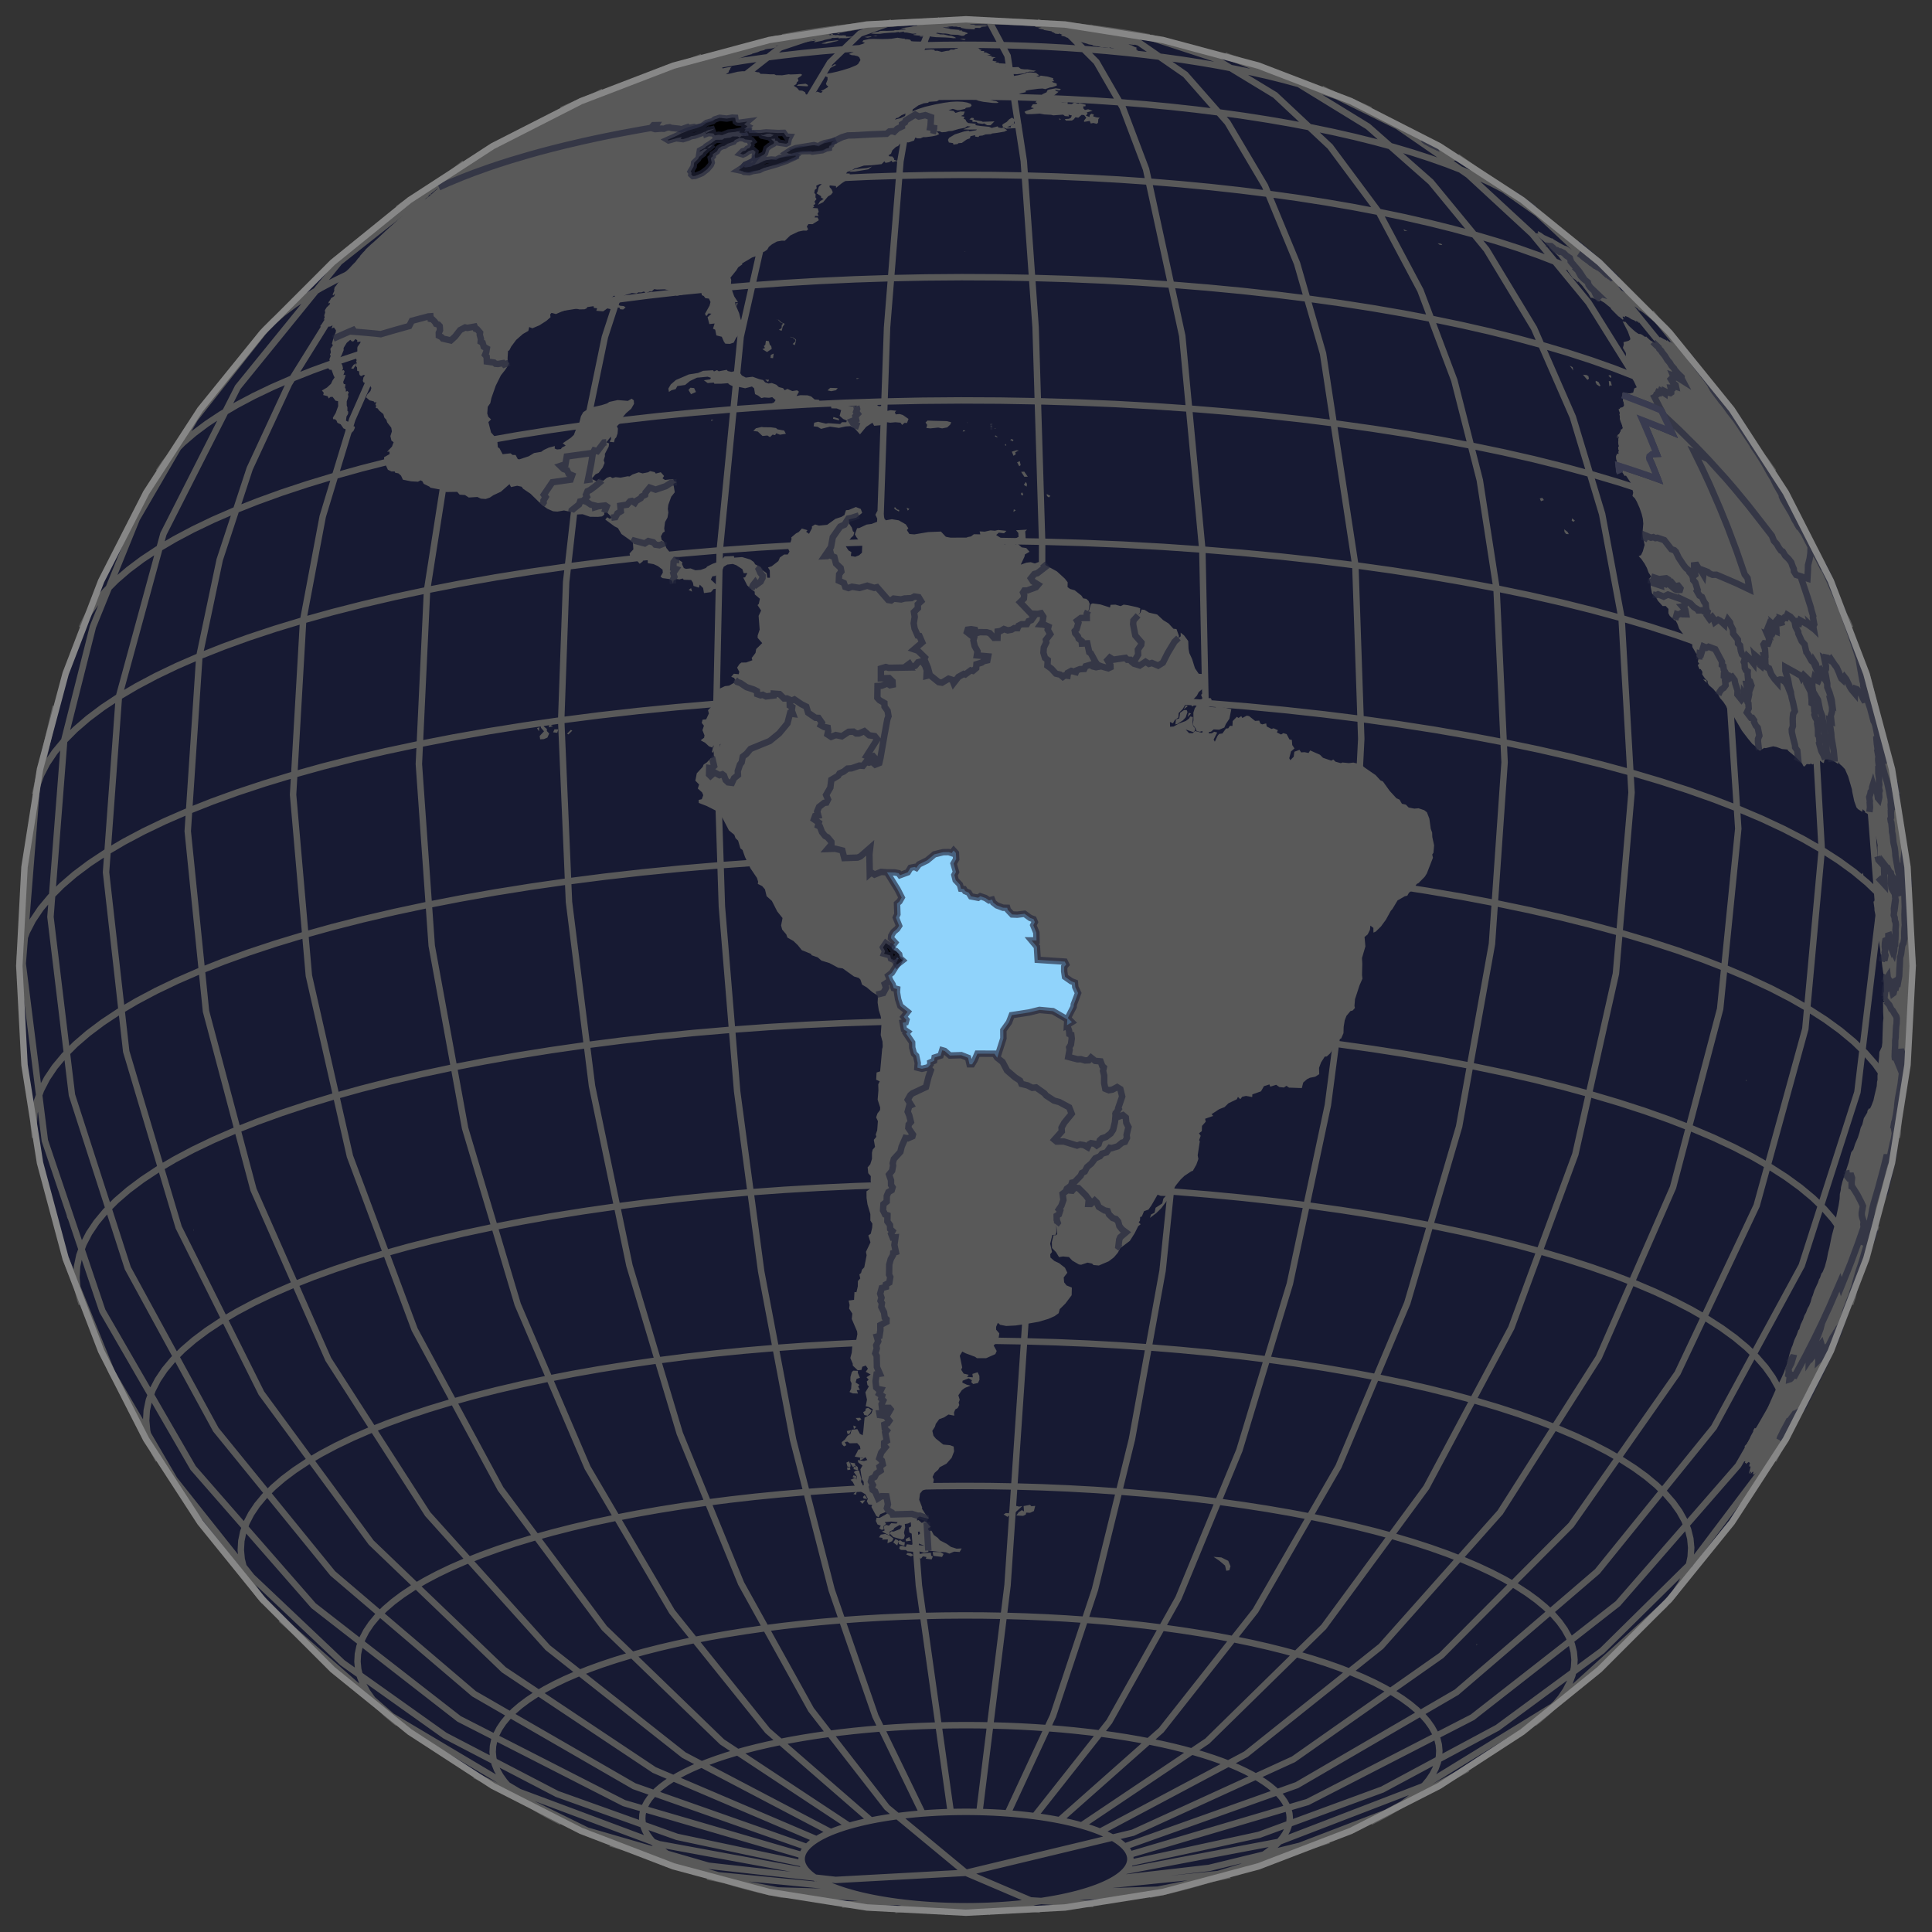
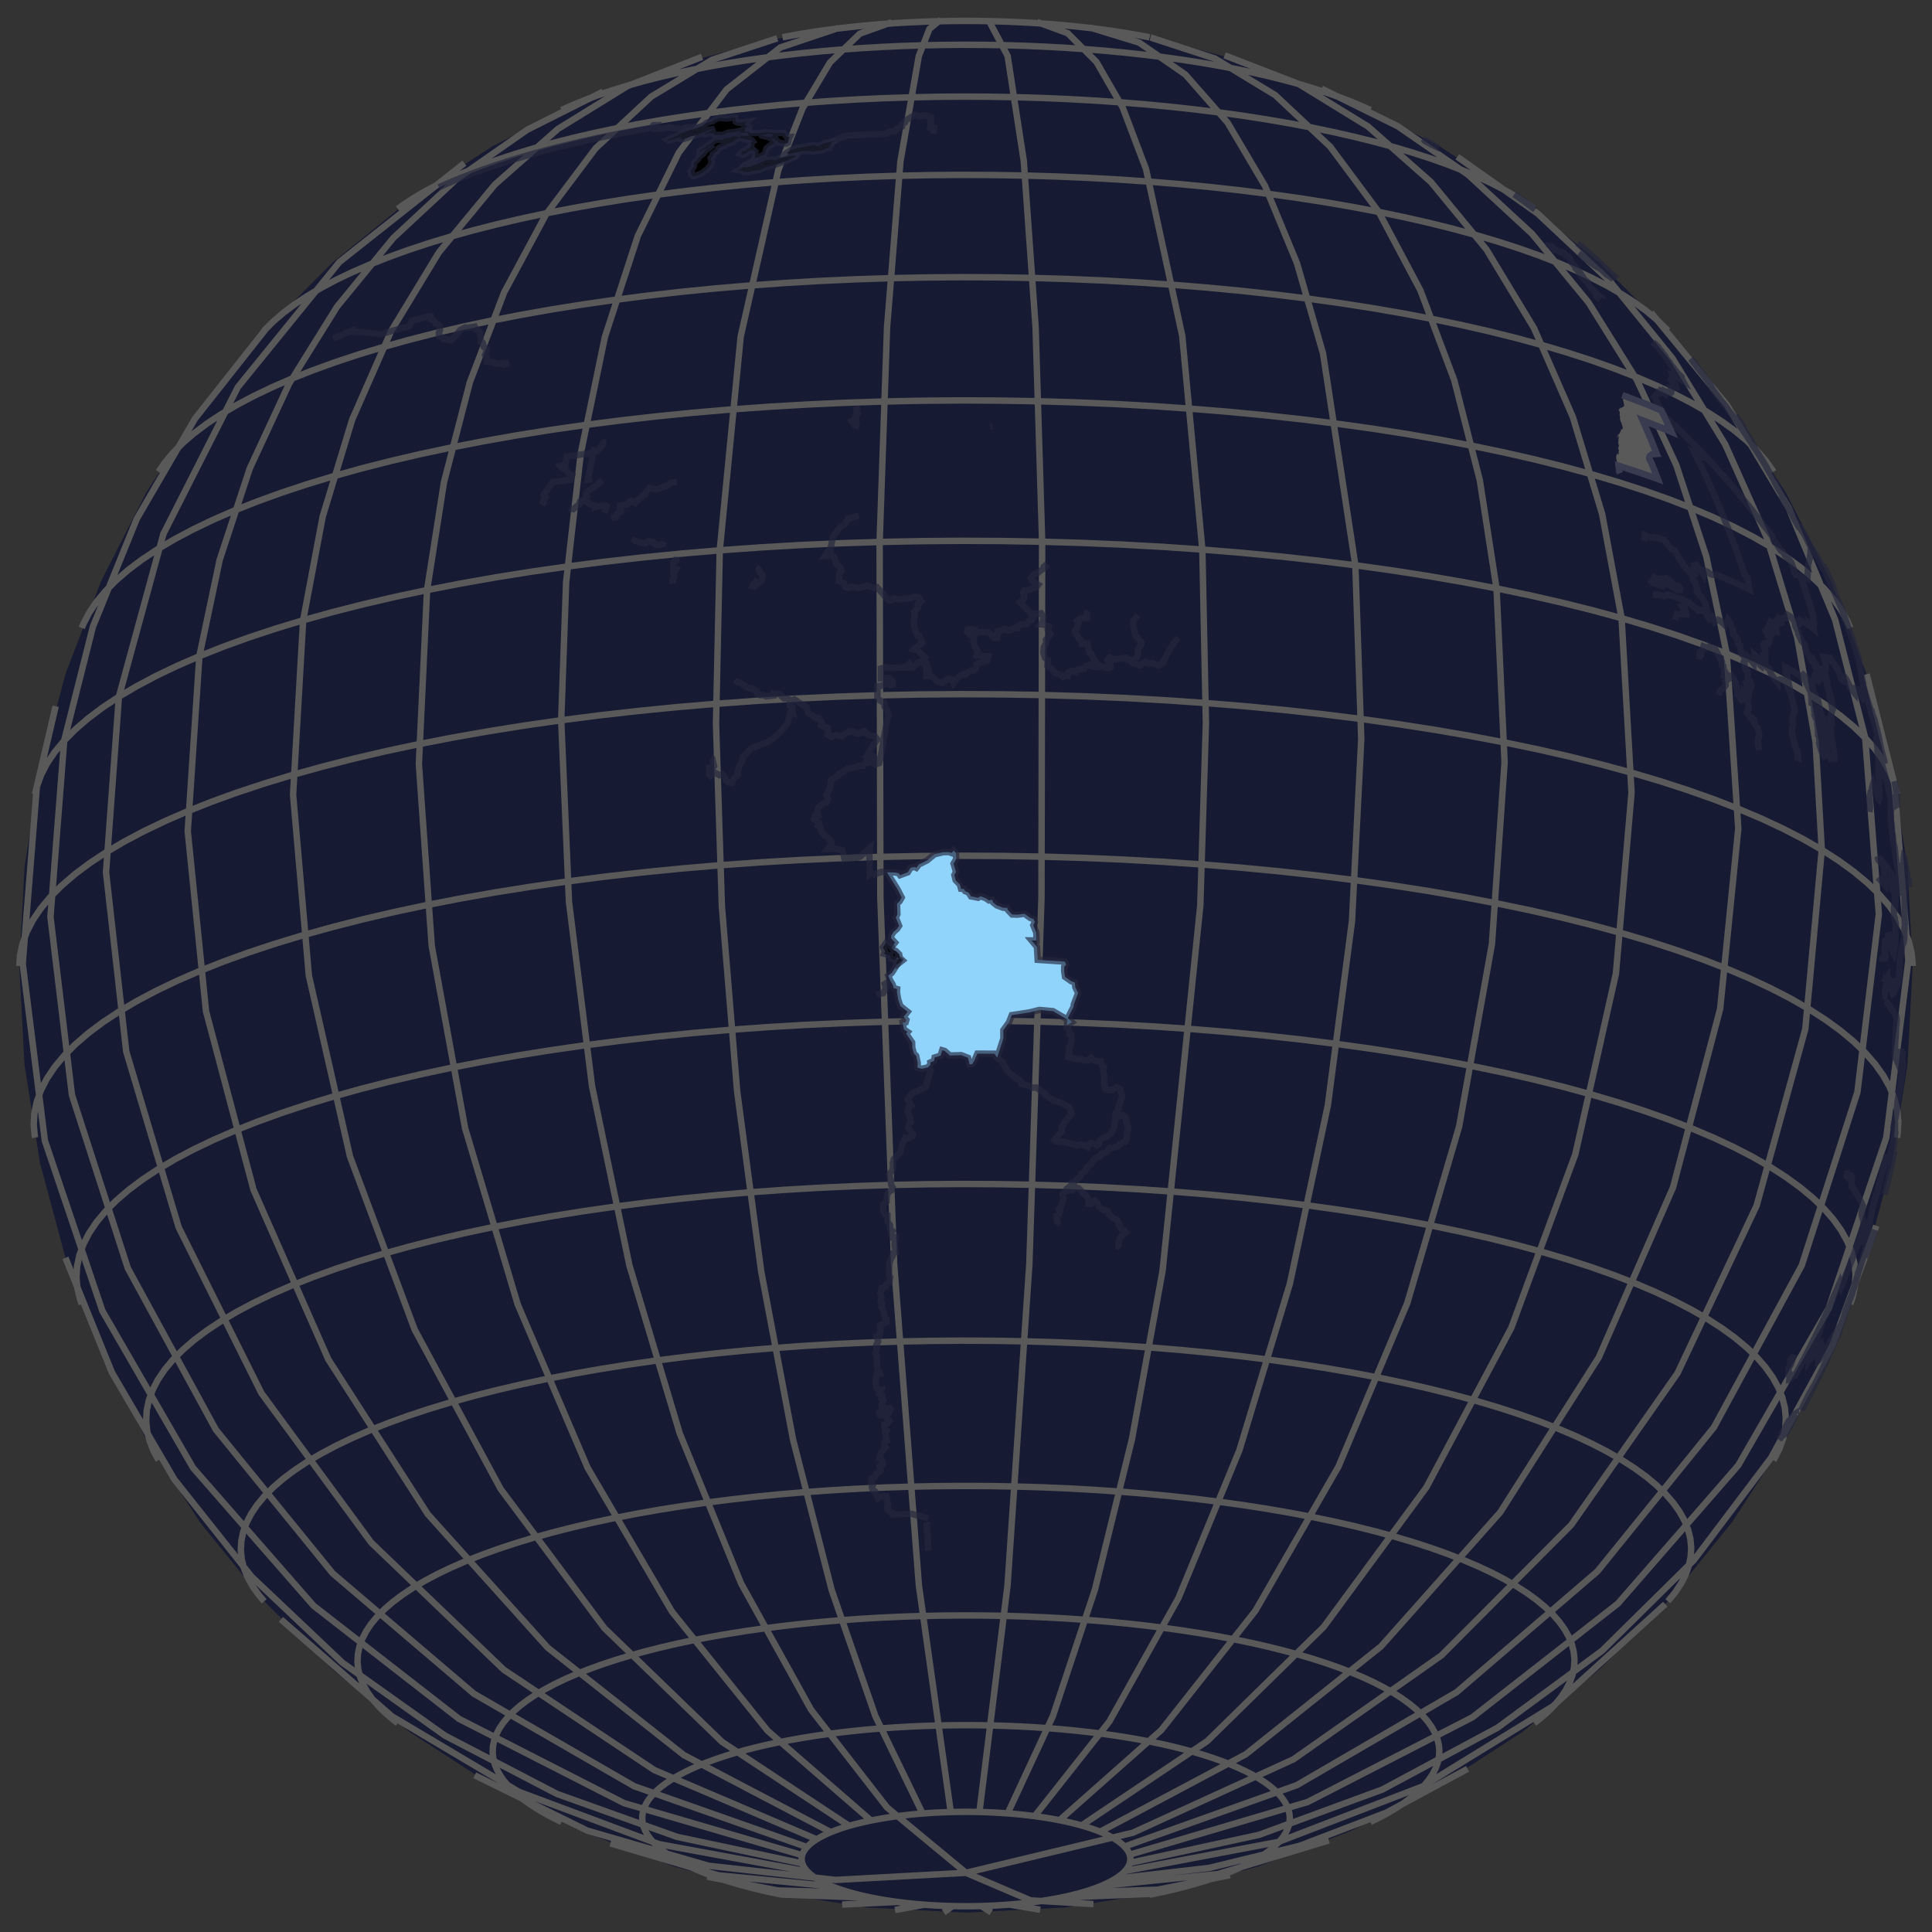
<svg xmlns="http://www.w3.org/2000/svg" width="300" height="300" aria-hidden="true" data-testid="dataDotViz-chart">
  <rect width="100%" height="100%" fill="#333333" stroke="none" />
  <style>.land.svelte-26v49n{fill:#595959}</style>
  <defs>
    <pattern id="dataDotViz_pattern_19-disputed_hatched" width="5" height="5" aria-hidden="true" patternTransform="rotate(45)" patternUnits="userSpaceOnUse">
      <path stroke-width="4" d="M0 0v5" style="stroke:#343434" />
    </pattern>
  </defs>
  <path d="m150 297-15.366-.805-15.197-2.407-14.862-3.983-14.365-5.514-13.71-6.985-12.904-8.381-11.958-9.683-10.88-10.88-9.683-11.958-8.381-12.904-6.985-13.71-5.514-14.364-3.983-14.863-2.407-15.197L3 150l.805-15.366 2.407-15.197 3.983-14.862 5.514-14.365 6.985-13.71 8.381-12.904 9.683-11.958 10.88-10.88 11.958-9.683L76.5 22.694l13.71-6.985 14.364-5.514 14.863-3.983 15.197-2.407L150 3l15.366.805 15.197 2.407 14.862 3.983 14.365 5.514 13.71 6.985 12.904 8.381 11.958 9.683 10.88 10.88 9.683 11.958 8.381 12.904 6.985 13.71 5.514 14.364 3.983 14.863 2.407 15.197L297 150l-.805 15.366-2.407 15.197-3.983 14.862-5.514 14.365-6.985 13.71-8.381 12.904-9.683 11.958-10.88 10.88-11.958 9.683-12.904 8.381-13.71 6.985-14.364 5.514-14.863 3.983-15.197 2.407z" style="fill:#171a33" />
  <path d="m150 290.809-20.234 1.106-19.761-2.203-18.83-5.461-17.457-8.592M150 290.809l-12.263-10.15-11.792-15.171-10.867-19.609-9.525-23.294-7.818-26.083-5.808-27.87-3.577-28.587-1.208-28.203.766-21.457 2.281-20.003 3.739-18.061 5.107-15.679 6.35-12.915 7.437-9.835 8.345-6.516 9.047-3.038M150 290.809l25.924-6.227 24.928-11.399 22.974-16.133 20.136-20.246 16.526-23.583 12.28-26.012 7.562-27.442 2.553-27.817-.954-16.716-2.85-16.216-4.703-15.484-6.49-14.529-8.183-13.366-9.758-12.011-11.194-10.482-12.469-8.805M150 290.809l10.021 4.282 9.765.571M3 150l.107-1.609.384-1.838.663-1.832.941-1.822 1.216-1.808 1.49-1.791 1.761-1.771 2.028-1.748 2.292-1.72 2.55-1.69 2.805-1.656 3.054-1.619 3.297-1.58 3.534-1.537 3.764-1.491 3.987-1.443 4.202-1.391 4.409-1.338 4.609-1.28 4.798-1.222 4.98-1.161 5.151-1.097 5.313-1.032 5.465-.964 5.606-.895 5.736-.823 5.856-.751 5.965-.677 6.061-.602 6.148-.525 6.221-.448 6.283-.369 6.334-.29 6.371-.211 6.398-.13 6.411-.05 6.413.03 6.402.11 6.379.19 6.344.27 6.297.35 6.238.428 6.168.505 6.084.583 5.99.658 5.885.732 5.768.806 5.639.876 5.502.947 5.352 1.015 5.193 1.081 5.024 1.145 4.845 1.206 4.657 1.266 4.461 1.324 4.255 1.378 4.042 1.43 3.821 1.479 3.592 1.526 3.358 1.569 3.116 1.61 2.868 1.647 2.615 1.681 2.358 1.713 2.095 1.741 1.828 1.765 1.559 1.787 1.286 1.804 1.01 1.819.734 1.829.455 1.837.175 1.841.002.233M125.38 290.606l-23.066-4.251-21.717-8.112-19.75-11.745-17.225-15.045m80.962 37.896-19.458-4.122-18.615-6.658-17.425-9.07-15.907-11.312-14.09-13.341-12.01-15.12-9.705-16.615-7.216-17.8m114.401 92.76L96.9 279.986l-25.619-13.081-22.594-17.574-18.7-21.39-14.088-24.386-8.935-26.444-3.438-27.486 2.191-27.471 2.925-12.49m116.665 177.148-26.845-9.455-24.865-14.349-21.929-18.692-18.15-22.317-13.674-25.083-8.672-26.886-3.337-27.656 2.127-27.363 4.461-17.683 6.816-16.768 9.05-15.563L41.417 50.91m85.389 234.698-25.216-10.762-23.356-15.561-20.598-19.76-17.048-23.201-12.844-25.749-8.145-27.309-3.135-27.819 1.998-27.259 6.911-25.286 11.558-22.784 15.776-19.431L72.11 25.332m56.9 259.166-22.821-11.969-21.137-16.678-18.641-20.747-15.429-24.016-11.623-26.364-7.372-27.699-2.836-27.969 1.807-27.163 3.158-14.978 4.66-14.16 6.103-13.158 7.465-11.987 8.731-10.658 9.884-9.194 10.909-7.608 11.792-5.925m38.191 269.29-19.732-13.038-18.275-17.669-16.118-21.619-13.34-24.74-10.051-26.908-6.373-28.044-2.453-28.102 1.563-27.079 3.04-16.121 4.578-15.047 6.045-13.74 7.419-12.223 8.68-10.516 9.806-8.648 10.782-6.648 11.591-4.543m26.231 273.858-16.043-13.937-14.86-18.501-13.104-22.353L80.39 202.55l-8.171-27.367-5.183-28.334-1.994-28.213 1.271-27.008 2.632-16.773 4.012-15.495 5.322-13.953 6.542-12.174 7.651-10.187 8.629-8.027 9.462-5.731 10.132-3.337M143.258 281.6l-7.331-15.121-6.789-19.597-5.988-23.32-4.956-26.147-3.734-27.97-2.368-28.716-.911-28.361.581-26.914 3.246-33.171 5.852-25.895 3.773-9.591 4.248-7.1 4.643-4.476 4.951-1.769m9.16 277.919-4.952-35.197-3.839-49.839-2.14-56.893-.116-55.285 1.152-33.303 2.08-25.801 2.849-16.346 1.649-4.21 1.756-1.445m6.011 278.312 4.365-35.212 3.384-49.85 1.886-56.899.102-55.286-1.015-33.307-1.834-25.797-2.513-16.336-3.002-5.636m3.013 278.538 7.035-15.144 6.516-19.618 5.746-23.339 4.756-26.162 5.856-56.705.875-28.363-.558-26.912-3.118-33.184-5.623-25.887-3.626-9.579-4.082-7.081-4.461-4.452-4.756-1.739m-.371 278.595 11.59-14.675 10.735-19.185 9.467-22.957 7.836-25.846 5.903-27.742 3.744-28.573 1.44-28.305-.918-26.949-5.018-32.89-4.042-14.003-4.974-12.026-5.815-9.831-6.551-7.459-7.168-4.951-7.654-2.353m-4.709 278.378 15.792-13.988 14.628-18.547 12.9-22.395 10.677-25.381 8.044-27.392 5.101-28.351 1.963-28.219-1.251-27.004-2.599-16.803-3.963-15.514-5.259-13.96-6.464-12.166-7.561-10.165-8.527-7.99-9.347-5.678-10.008-3.27M167.95 283.458l19.515-13.101 18.076-17.726 15.941-21.67 13.194-24.781 9.94-26.94 6.304-28.064 2.426-28.11-1.546-27.074-3.022-16.174-4.554-15.085-6.017-13.762-7.386-12.225-8.64-10.498-9.76-8.609-10.729-6.586-11.531-4.46m-19.332 275.839 22.645-12.041 20.975-16.745 18.497-20.805 15.31-24.065 11.535-26.401 7.315-27.722 2.814-27.978-1.793-27.158-3.162-15.071-4.672-14.235-6.123-13.213-7.493-12.016-8.764-10.661-9.92-9.167-10.946-7.551-11.827-5.837m-30.6 272.968 26.766-9.54 24.792-14.428 21.864-18.761 18.097-22.374 13.633-25.126 8.647-26.914 3.327-27.666-2.121-27.357-4.667-18.333-7.195-17.327-9.586-15.996-11.799-14.365m-80.962 239.444 27.633-8.173 25.594-13.162 22.572-17.645 18.682-21.45 14.075-24.43 8.926-26.472 3.435-27.497-2.189-27.464-4.302-17.009M175.441 289.268l20.064-4.353 19.158-7.041 17.868-9.59 16.224-11.947 14.256-14.067 12.003-15.905 9.513-17.427 6.831-18.602M174.693 290.528l23.815-4.515 22.358-8.603 20.227-12.432 17.49-15.888m-85.389 42.641 14.558-1.681 14.085-3.436 13.436-5.149 12.617-6.797m-56.9 18.173 18.145-1.839 17.205-5.227m-38.191 8.049 11.613-.392 11.225-2.262m-26.231 3.481 14.549-.602m-22.563 1.69 4.783.809m-9.16-.58 1.561.98m-6.011-.973-1.373.984m-3.013-1.199-4.56.826m.371-1.256-8.575.406m4.709-1.039-14.126-.516m10.702-.3-11.29-.333-10.921-2.141m19.332 1.5-17.639-1.71-16.752-4.963m32.145 5.57-.454-.292-.409-.297-.364-.303-.318-.306-.27-.31-.224-.314-.175-.316-.128-.317-.078-.319-.031-.32.018-.32.067-.319.115-.318.163-.316.212-.314.258-.311.306-.308.352-.303.398-.299.443-.294.487-.287.531-.281.572-.275.614-.267.653-.258.693-.251.729-.242.766-.232.8-.222.834-.212.864-.202.895-.191.922-.179.949-.167.974-.155.996-.143 1.017-.131 1.035-.117 1.053-.105 1.068-.091 1.08-.078 1.091-.064 1.1-.05 1.106-.037 1.111-.023 1.113-.008 1.114.005 1.112.019 1.107.033 1.102.047 1.093.061 1.084.074 1.071.088 1.056.101 1.04.114 1.022.127 1.002.14.979.153.955.164.93.176.902.188.872.199.841.209.809.22.775.23.739.239.701.248.664.257.624.265.583.273.541.279.498.286.454.292.409.298.364.302.318.307.27.31.224.313.175.316.128.318.078.319.031.319-.018.32-.067.319-.115.318-.163.317-.212.314-.258.311-.306.307-.352.304-.398.298-.443.294-.487.287-.531.282-.572.274-.614.267-.653.259-.693.25-.729.242-.766.232-.8.223-.834.212-.864.201-.895.191-.922.179-.949.167-.974.156-.996.143-1.017.13-1.035.118-1.053.104-1.068.091-1.08.078-1.091.064-1.1.051-1.106.036-1.111.023-1.113.009-1.114-.006-1.112-.019-1.107-.033-1.102-.047-1.093-.06-1.084-.075-1.071-.087-1.056-.102-1.04-.114-1.022-.127-1.002-.14-.979-.152-.955-.165-.93-.176-.902-.188-.872-.198-.841-.21-.809-.22-.775-.23-.739-.239-.701-.248-.664-.257-.624-.265-.583-.272-.541-.28-.498-.286m-22.374-3.313-.894-.576-.806-.585-.717-.596-.625-.603-.533-.612-.44-.617-.346-.622-.251-.625-.155-.629-.06-.629.036-.63.131-.629.227-.627.322-.623.416-.618.509-.613.602-.605.694-.598.784-.588.872-.578.96-.567 1.044-.554 1.128-.54 1.208-.526 1.288-.51 1.363-.493 1.437-.476 1.508-.457 1.577-.438 1.641-.418 1.703-.397 1.762-.376 1.817-.352 1.869-.33 1.917-.306 1.962-.282 2.003-.257 2.04-.231 2.073-.206 2.103-.18 2.128-.153 2.149-.126 2.166-.099 2.179-.072 2.188-.045 2.193-.017 2.193.01 2.19.038 2.182.065 2.17.092 2.153.12 2.134.146 2.109.173 2.081.199 2.049.225 2.013.251 1.972.275 1.929.3 1.882.324 1.83.347 1.776.37 1.719.391 1.657.413 1.593.433 1.525.453 1.456.471 1.382.489 1.307.506 1.229.522 1.148.537 1.066.55.981.564.894.575.806.585.717.596.625.604.533.611.44.617.346.622.251.626.155.628.06.629-.036.63-.131.629-.227.627-.322.623-.416.618-.509.613-.602.606-.694.597-.784.588-.872.578-.96.567-1.044.554-1.128.54-1.208.526-1.288.51-1.363.493-1.437.476-1.508.457-1.577.439-1.641.417-1.703.397-1.762.376-.569.114m-57.003-.003-.102-.02-1.776-.37-1.719-.391-1.657-.413-1.593-.433-1.525-.453-1.456-.471-1.382-.489-1.307-.506-1.229-.522-1.148-.536-1.066-.551-.981-.563m-20.992-7.522-1.308-.841-1.179-.856-1.047-.87-.915-.883-.779-.893-.643-.902-.505-.91-.367-.915-.227-.918-.088-.921.052-.92.193-.92.331-.915.47-.911.609-.905.745-.895.88-.886 1.014-.873 1.146-.86 1.275-.845 1.403-.828 1.527-.81 1.648-.79 1.767-.768 1.882-.746 1.993-.721 2.101-.696 2.205-.669 2.304-.64 2.4-.611 2.489-.58 2.576-.549 2.657-.516 2.732-.482 2.803-.447 2.868-.412 2.928-.376 2.982-.338 3.031-.301 3.074-.262 3.111-.224 3.141-.185 3.167-.145 3.186-.105 3.198-.066 3.206-.025 3.206.015 3.201.055 3.19.096 3.172.135 3.149.174 3.119.214 3.083.253 3.043.291 2.995.329 2.942.367 2.884.402 2.82.439 2.75.473 2.676.508 2.597.54 2.512.572 2.423.604 2.328.633 2.23.661 2.128.689 2.021.715 1.91.74 1.797.763 1.678.784 1.558.805 1.434.824 1.308.841 1.179.856 1.047.871.915.882.779.893.643.903.505.909.367.915.227.918.088.921-.052.92-.193.92-.331.916-.47.91-.609.905-.745.895-.88.886-1.014.873-1.146.86-1.275.845-1.403.828-1.527.81-1.054.514m-125.599.001-.65-.313-1.558-.805-1.434-.824m-21.801-13.401-.37-.282-1.347-1.119-1.175-1.134-1.002-1.149-.826-1.159-.65-1.169-.471-1.176-.293-1.181-.112-1.184.067-1.183.247-1.182.426-1.177.605-1.172.782-1.162.958-1.151 1.131-1.139 1.304-1.123 1.473-1.105 1.639-1.087 1.803-1.064 1.963-1.041 2.12-1.016 2.271-.988 2.419-.958 2.563-.927 2.701-.895 2.834-.859 2.963-.824 3.084-.785 3.201-.746 3.311-.705 3.415-.664 3.513-.619 3.603-.575 3.688-.53 3.764-.483 3.834-.435 3.896-.386 3.952-.338 3.999-.288 4.039-.237 4.071-.187 4.095-.135 4.112-.084 4.121-.032 4.122.019 4.116.071 4.1.122 4.078.174 4.048.225 4.009.275 3.965.325 3.911.374 3.85.423 3.783.471 3.707.518 3.625.563 3.536.609 3.441.652 3.338.695 3.229.736 3.115.775 2.993.814 2.867.851 2.736.886 2.598.919 2.456.951 2.309.98 2.158 1.009 2.003 1.035 1.843 1.058 1.682 1.081 1.515 1.101 1.347 1.119 1.175 1.135 1.002 1.148.826 1.16.65 1.169.471 1.176.293 1.181.112 1.183-.067 1.184-.247 1.182-.426 1.177-.605 1.171-.782 1.163-.958 1.151-1.131 1.138-1.304 1.123-.73.566M41.023 248.656l-.826-.973-.985-1.382-.774-1.393-.562-1.402-.349-1.407-.134-1.411.08-1.41.295-1.409.508-1.403.72-1.395.932-1.386 1.142-1.372 1.348-1.356 1.554-1.339 1.755-1.318 1.954-1.294 2.149-1.269 2.339-1.24 2.526-1.211 2.707-1.177 2.883-1.142 3.054-1.105 3.219-1.066 3.378-1.025 3.53-.981 3.676-.936 3.815-.889 3.946-.841 4.07-.79 4.186-.738 4.295-.686 4.394-.631 4.486-.575 4.569-.519 4.644-.461 4.709-.402 4.766-.343 4.813-.282 4.852-.223 4.881-.161 4.9-.1 4.912-.039 4.912.023 4.904.085 4.887.146 4.86.207 4.824.267 4.778.328 4.725.387 4.661.446 4.589.505 4.507.561 4.419.617 4.32.671 4.214.726 4.1.777 3.978.828 3.849.877 3.712.924 3.567.97 3.417 1.014 3.26 1.056 3.096 1.095 2.927 1.133 2.752 1.169 2.572 1.202 2.387 1.233 2.197 1.262 2.004 1.288 1.806 1.312 1.604 1.334 1.401 1.352 1.194 1.368.985 1.383.774 1.393.562 1.401.349 1.408.134 1.41-.08 1.411-.295 1.408-.508 1.403-.72 1.396-.932 1.385-1.087 1.312M24.62 226.738l-.743-1.362-.635-1.585-.394-1.591-.152-1.594.091-1.595.332-1.592.575-1.586.814-1.578 1.054-1.566 1.29-1.551 1.525-1.534 1.757-1.513 1.984-1.49 2.209-1.463 2.429-1.435 2.645-1.402 2.855-1.368 3.06-1.331 3.26-1.292 3.453-1.249 3.639-1.205 3.819-1.158 3.991-1.11 4.155-1.058 4.313-1.005 4.461-.95 4.601-.894 4.733-.834 4.854-.775 4.968-.714 5.072-.65 5.165-.586 5.25-.521 5.324-.455 5.388-.388 5.441-.319 5.485-.252 5.518-.182 5.54-.113 5.553-.044 5.553.026 5.544.096 5.525.165 5.494.234 5.454.302 5.402.371 5.341.438 5.269.504 5.188.57 5.096.634 4.995.698 4.884.759 4.765.82 4.635.879 4.497.936 4.351.991 4.196 1.045 4.033 1.097 3.863 1.146 3.685 1.193 3.501 1.239 3.309 1.281 3.111 1.321 2.908 1.359 2.698 1.394 2.484 1.427 2.265 1.456 2.042 1.483 1.814 1.508 1.583 1.528 1.35 1.548 1.114 1.562.875 1.575.635 1.585.394 1.591.152 1.594-.091 1.595-.332 1.592-.575 1.586-.814 1.578-.111.183M12.694 202.498l-.235-.664-.427-1.726-.165-1.73.099-1.73.361-1.728.623-1.721.884-1.712 1.143-1.699 1.4-1.684 1.655-1.664 1.905-1.642 2.154-1.616 2.397-1.588 2.635-1.556 2.87-1.522 3.098-1.485 3.321-1.444 3.537-1.401 3.746-1.356 3.949-1.307 4.143-1.257 4.331-1.204 4.509-1.148 4.679-1.09 4.841-1.032 4.992-.969 5.135-.906 5.268-.841 5.391-.774 5.503-.705 5.605-.636 5.696-.566 5.776-.493 5.847-.421 5.904-.347 5.951-.272 5.988-.198 6.011-.123 6.025-.047 6.026.028 6.016.104 5.994.178 5.962.254 5.917.329 5.862.402 5.795.475 5.718.547 5.629.618 5.53.689 5.419.757 5.3.824 5.17.889 5.029.954 4.88 1.015 4.721 1.076 4.553 1.134 4.376 1.19 4.192 1.243 3.999 1.295 3.798 1.344 3.59 1.39 3.376 1.434 3.155 1.474 2.928 1.513 2.695 1.548 2.458 1.58 2.215 1.61 1.969 1.635 1.718 1.659 1.465 1.679 1.208 1.695.95 1.709.689 1.72.427 1.726.165 1.73-.099 1.73-.361 1.728-.367 1.099M5.436 176.651l-.028-.158-.173-1.813.103-1.813.379-1.811.653-1.804.926-1.794 1.198-1.781 1.468-1.764 1.734-1.744 1.997-1.72 2.257-1.694 2.512-1.665 2.762-1.631 3.007-1.595 3.247-1.555 3.48-1.514 3.707-1.468 3.926-1.421 4.138-1.37 4.343-1.317 4.538-1.262 4.726-1.203 4.904-1.143 5.073-1.081 5.232-1.016 5.382-.949 5.521-.881 5.649-.811 5.767-.74 5.874-.667 5.97-.592 6.054-.517 6.126-.441 6.188-.364 6.238-.285 6.274-.208 6.301-.128 6.313-.05 6.316.03 6.304.108 6.283.188 6.248.266 6.201.344 6.143.421 6.074.498 5.992.574 5.899.648 5.795.721 5.68.793 5.554.864 5.418.932 5.271 1 5.114 1.064 4.948 1.127 4.771 1.189 4.587 1.247 4.393 1.303 4.19 1.357 3.981 1.408 3.763 1.457 3.538 1.502 3.306 1.546 3.068 1.585 2.825 1.622 2.576 1.656 2.321 1.687 2.064 1.714 1.8 1.739 1.535 1.759 1.267 1.777.995 1.791.722 1.802.448 1.809.173 1.813-.103 1.814-.099.618M5.437 123.346l.28-1.192.653-1.804.926-1.794 1.198-1.781 1.468-1.764 1.734-1.744 1.997-1.721 2.257-1.694 2.512-1.664 2.762-1.631 3.007-1.595 3.247-1.556 3.48-1.513 3.707-1.469 3.926-1.421 4.138-1.37 4.343-1.317 4.538-1.261 4.726-1.204 4.904-1.143 5.073-1.08 5.232-1.016 5.382-.95 5.521-.881 5.649-.811 5.767-.739 5.874-.667 5.97-.593 6.054-.517 6.126-.44 6.188-.364 6.238-.286 6.274-.207 6.301-.129 6.313-.049 6.316.029 6.304.109 6.283.187 6.248.266 6.201.344 6.143.422 6.074.498 5.992.573 5.899.648 5.795.722 5.68.793 5.554.863 5.418.933 5.271.999 5.114 1.064 4.948 1.128 4.771 1.188 4.587 1.247 4.393 1.303 4.19 1.358 3.981 1.408 3.763 1.456 3.538 1.503 3.306 1.545 3.068 1.586 2.825 1.622 2.576 1.656 2.321 1.687 2.064 1.714 1.8 1.738 1.535 1.76 1.267 1.777.995 1.791.722 1.802.42 1.651M12.694 97.502l.256-.622.884-1.712 1.143-1.699 1.4-1.684 1.655-1.664 1.905-1.642 2.154-1.616 2.397-1.588 2.635-1.556 2.87-1.522 3.098-1.485 3.321-1.444 3.537-1.401 3.746-1.356 3.949-1.307 4.143-1.257 4.331-1.204 4.509-1.148 4.679-1.09 4.841-1.031 4.992-.97 5.135-.906 5.268-.841 5.391-.774 5.503-.705 5.605-.636 5.696-.566 5.776-.493 5.847-.421 5.904-.347 5.951-.272 5.988-.198 6.011-.123 6.025-.047 6.026.028 6.016.104 5.994.179 5.962.253 5.917.329 5.862.402 5.795.475 5.718.547 5.629.618 5.53.689 5.419.757 5.3.824 5.17.889 5.029.954 4.88 1.015 4.721 1.076 4.553 1.134 4.376 1.19 4.192 1.244 3.999 1.294 3.798 1.344 3.59 1.39 3.376 1.434 3.155 1.474 2.928 1.513 2.695 1.548 2.458 1.58 2.215 1.61 1.969 1.635 1.718 1.659 1.465 1.679 1.208 1.695.95 1.709.454 1.056M24.619 73.263l.943-1.383 1.29-1.551 1.525-1.534 1.757-1.513 1.984-1.49 2.209-1.463 2.429-1.435 2.645-1.402 2.855-1.368 3.06-1.331 3.26-1.292 3.453-1.249 3.639-1.205 3.819-1.158 3.991-1.109 4.155-1.059 4.313-1.005 4.461-.95 4.601-.893 4.733-.835 4.854-.775 4.968-.713 5.072-.651 5.165-.586 5.25-.521 5.324-.455 5.388-.388 5.441-.319 5.485-.252 5.518-.182 5.54-.113 5.553-.044 5.553.026 5.544.096 5.525.165 5.494.234 5.454.302 5.402.371 5.341.438 5.269.504 5.188.57 5.096.634 4.995.698 4.884.759 4.765.82 4.635.879 4.497.936 4.351.991 4.196 1.045 4.033 1.097 3.863 1.146 3.685 1.193 3.501 1.239 3.309 1.281 3.111 1.321 2.908 1.359 2.698 1.394 2.484 1.427 2.265 1.456 2.042 1.483 1.814 1.508 1.583 1.529 1.35 1.547 1.114 1.562.132.213M41.015 51.353l.055-.06 1.348-1.357 1.554-1.338 1.755-1.318 1.954-1.294 2.149-1.269 2.339-1.241 2.526-1.21 2.707-1.177 2.883-1.143 3.054-1.105 3.219-1.066 3.378-1.024 3.53-.981 3.676-.936 3.815-.89 3.946-.84 4.07-.79 4.186-.739 4.295-.685 4.394-.631 4.486-.575 4.569-.519 4.644-.461 4.709-.402 4.766-.343 4.813-.283 4.852-.222 4.881-.161 4.9-.101 4.912-.038 4.912.023 4.904.084 4.887.146 4.86.207 4.824.268 4.778.328 4.725.387 4.661.446 4.589.504 4.507.561 4.419.617 4.32.672 4.214.725 4.1.778 3.978.828 3.849.877 3.712.924 3.567.97 3.417 1.014 3.26 1.055 3.096 1.096 2.927 1.133 2.752 1.168 2.572 1.203 2.387 1.233 2.197 1.262 2.004 1.288 1.806 1.312 1.604 1.333 1.401 1.353.368.395M61.762 32.429l.743-.54 1.639-1.086 1.803-1.065 1.963-1.041 2.12-1.015 2.271-.988 2.419-.959 2.563-.927 2.701-.894 2.834-.86 2.963-.823 3.084-.786 3.201-.746 3.311-.705 3.415-.663 3.513-.62 3.603-.575 3.688-.53 3.764-.482 3.834-.435 3.896-.387 3.952-.338 3.999-.287 4.039-.238 4.071-.186 4.095-.136 4.112-.084 4.121-.032 4.122.019 4.116.071 4.1.123 4.078.173 4.048.225 4.009.275 3.965.325 3.911.374 3.85.423 3.783.471 3.707.518 3.625.564 3.536.608 3.441.652 3.338.695 3.229.736 3.115.776 2.993.813 2.867.851 2.736.886 2.598.919 2.456.951 2.309.98 2.158 1.009 2.003 1.035 1.843 1.059 1.682 1.081 1.145.819M87.2 17.09l.594-.276 1.767-.769 1.882-.745 1.993-.721 2.101-.696 2.205-.669 2.304-.64 2.4-.611 2.489-.581 2.576-.548 2.657-.516 2.732-.482 2.803-.447 2.868-.412 2.928-.376 2.982-.338 3.031-.301 3.074-.263 3.111-.223 3.141-.185 3.167-.145 3.186-.105 3.198-.066 3.206-.025 3.206.015 3.201.055 3.19.096 3.172.135 3.149.174 3.119.214 3.083.253 3.043.291 2.995.329 2.942.366 2.884.403 2.82.439 2.75.473 2.676.507 2.597.541 2.512.572 2.423.604 2.328.633 2.23.661 2.128.689 2.021.715 1.91.74 1.797.763 1.028.471M121.505 5.788l1.248-.239 1.869-.329 1.917-.306 1.962-.282 2.003-.257 2.04-.231 2.073-.206 2.103-.18 2.128-.153 2.149-.126 2.166-.099 2.179-.072 2.188-.045 2.193-.017 2.193.01 2.19.038 2.182.065 2.17.092 2.153.12 2.134.146 2.109.173 2.081.199 2.049.225 2.013.251 1.972.275 1.929.3 1.882.324 1.728.327" style="fill:none;stroke:#595959" />
-   <path d="m136.581 78.201.377.324-.122.097-.275-.205Zm145.056 137.227-.031.06-.125.236-.324.624-.065.117-.403.799.148-.275-.827 1.568-.312.575-.4.716-.716 1.269-.426.721-.313.47-.02-.009-.601.884-.915 1.373-.613.875-.489.647-.46.487-.631.766-.432.474-.235.211-.345.354-.62.499-.313.102.103-.419-.114-.007-.337.337.103-.313-.063-.063-.288.344.267-1.16-.184.062-.021-.266.1-.272-.182-.217-.496.365.041-.209-.152.018.065-.279-.181.04-.077-.164-.44.285-.152-.186.166-.428.269-.494.046-.349.317-.686-.047-.37.344-.353.431-.794.164-.395.394-.724-.002-.161.231-.384.147.069.382-.393.342-.502.526-.902.266-.529.342-.843.476-1.099.648-1.461.593-1.244.374-.748.48-1.08.194-.604.319-.73-.066.051.454-1.731.278-.823.112-.231.266-.824.376-.809.256-.728.154-.177.202-.702.389-.818.194-.582.255-.457.251-.656.24-.417.227-.581.198-.731.134-.285.252-.79.56-1.215.177-.525.121-.17.246-.725.169-.194.346-.846.309-1.148.22-1.128.17-.639.376-1.881.487-1.797.018-.246.561-2.676.157-1.001.037-.778.141-.61.045-.469.203-.809.39-1.199.605-1.841.381-1.544.333-.441.276-.872.429-.989.26-.816.172-.692.257-.53.238-.962.524-.866.045-.305.271-.382.095.105.26-.544.293-.772.192-.878.32-1.338.043-.654.075-.311-.005-.666.051-.378.032-.902.175-1.672.034-.709.376-.782.085-.634.046-1.599.012-.306.041-1.251.072-.686-.049-.955-.001-1.026-.019-.528.029-.051-.005.081.034-.023.133.039.004-.005.065-.069-.039-.102-.006.022-.007.026-.004-.028-.092-.071-.005-.029-.045-.748-.001-.406.079-.302-.012-1.277-.079-.753.035-.519-.178-1.206-.104-.844-.091-.876-.108-.545-.03-.463-.17-1.046-.239-1.116-.175-.991.004-.309-.19-1.11.058-.614-.182-.894-.014-.361-.141-1.01.123-.033.256-.69.061-1.355.082-.132-.131-.944.156.047.051-.217-.052-.472.166.051-.318-.719.063-.488.109-.329-.005-.287.102-.412-.039-1.043-.013-1.431.026-.281-.144-.865-.132-.458-.12-.736-.46-1.136-.111-.903-.102-.281-.175-.08-.019-.715-.167.436-.207-.202-.259-.114-.127-.349-.055.064-.222-.266-.096.402-.638-.402-.247-.28-.341-.957-.31-1.444-.051-.402-.582-1.988-.495-1.133-.411-.449-.435-.376-.156-.325-.03.336-.575-.361-.43-.197-.622-.183-.419-.003-.11.109-.102.498-.234-.095-.421-.329-.367.228-.295.014-.124.217-.299.183-.305-.143-.114.102-.497-.027-.333.371-.17-.043-.208-.415-1.06-1.061-1.108-.921-.108-.187-.85-.083-.867-.318-.503-.099-1.16.281-.23-.035-.665.419-.15-.093-.259-.133-.338-.482-.437-.333-.702-.859-.901-1.175-1.187-2.044-.09-.249-.545-.76-.463-.387-.185-.41-.415-.629-.52-.606-.257-.477-.797-.926-.694-.619-.081-.162-.003-.026-.079-.082-.034-.389-.397-.355-.431-.638.033-.405-.275-.421-.167.027-.274-.627.226-.264-.22-.253.088-.494-.307-.427.061-.211-.691-1.181-.024-.476-.177.004-.361-.494-.466-.477-1.019-1.387-.286-.781-.326-.616-.006.022-.035.125-.808-.744-.215-.406.006-.677-.428-.458-.472.004-.725-.804-.269-.469-.51-.497-.158-.249-.181-.893-.019-.556-.254-.747.327-.369-.388-.605-.272-.737-.343-.635-.511-.748-.418-.428.365-.167.271-.564.288-1.02-.139-.63-.138-.539-.057-.637.127-1.497-.067-.753-.189-.764-.318-.925-.433-.972-.296-.516-.376-.37.113-.494-.31-1.442-.812-1.223-.204.052-.752-1.166-.067.139.098.6-.16-.283-.03-.12-.265-1.367-.049-.173-.047-.139-.043-.328-.003-.008.006-.234.007-.005.126-.368.009.003.105.064.017-.002.078-.018.044-.016-.002-.006.003-.014.005-.083.001-.022-.017-.048-.019-.197.011-.016.018-.017.04-.029-.003-.009.004-.011-.026-.123-.028-.101-.034-.074-.017-.069-.002-.007-.007-.066-.002-.07.005-.125.019.006.009.003.02-.016.023-.005.017-.016.011-.017v-.022l.003-.083-.002-.028-.004-.036-.012-.034-.009-.022-.003-.009-.087-.503.004-.011.043-.084.009-.018.002-.082-.006-.017-.017-.088.028-.247.011-.017.034-.037.003-.014-.1-.432-.003-.008-.082.165-.006.006v.021l-.001.02.003.091.012.031.003.008-.007.046-.08.023-.006-.017.005-.005.017-.215.01-.059.027-.074.025-.04.013-.008.007-.005.121-.098.123-.095.04-.103.187-.346.006-.068.002-.073.003-.013.05-.07.026-.012.015-.002.087.002.005-.005.037-.007.039-.115.034-.11.002-.013-.001-.02-.217-.725-.034-.044-.01-.024-.086-.209-.01-.024-.033-.136-.024-.095-.037-.16-.001-.019.019-.066-.018-.258-.047-.2-.006-.067.006-.005-.003-.061.014-.034.014-.021-.002-.021.006-.128-.02-.099-.002-.02-.014-.032-.024-.073-.028-.081-.01-.024-.015-.017-.016-.019-.007-.016-.006-.014-.007-.035-.005-.029.015-.118.007-.003.109-.021.028-.004.006-.017.022-.051.023-.049.003-.045.111-.014.045.004.175-.068.176-.124.072-.064.011-.008.014-.034.003-.037.011-.041-.002-.021-.002-.082-.01-.055-.016-.082v-.013l-.069-.292-.061-.178-.014-.032-.001-.031-.002-.064-.003-.007.001-.013.012-.021.008-.028v-.075l-.025-.142-.002-.05-.006-.028-.107-.388.066-.399 1.088.15.544-.14.168-.646.389-.172.145-.645-.068-.266.048-.406-.122-.5-.217-.445-.521-.534-.531-.922-.314-.602-.131-.521.045-.354-.062-.212-.43-.714.144-.522-.047-.369.752-.194.272-.164.035-.221-.367-1.034-.826-1.62.304.109.091-.066.151.161.429.508.705.651.368.306.431.287.3.021.251.117.459.329.186-.05.101.113.522.476.416.241.372.173.109-.248-.148-.363.106-.03.219.175-.066-.185.444.346-.158-.358.077-.193.195-.068.64.372.143.037.27.21-.055-.193.214.184.27.176.037-.067.761.564.388.384.277.304.128.098-.046-.146.224.122-.154-.227.648.664.109.073-.205-.268.214.214.591.632.009-.044.253.246.043.006-.111-.156.072.011.247.29.079.069.22.253.168.214.604.73-.223-.322.314.385.495.64.039.076.281.363.473.593.503.615.404.528.259.332.384.537.311.466.072.174.14.211.557.747.812 1.039-.021-.077.598.835.242.296.334.435.477.648.2.263.143.181.025.016.325.458.066.092.307.443.038.056 7.997 13.146 6.579 13.909 5.09 14.52 3.543 14.974 1.959 15.261.353 15.383-1.256 15.335-2.853 15.12-4.418 14.739-5.934 14.197ZM250.813 43.015l.044.042.261.248.066.067-.139-.122.002.005.023.025-.023-.012.424.453-.238-.18-.524-.451-.288-.274-.34-.299-.025.016-.323-.28-.209-.156-.257-.229.068.228.353.389.554.534.252.229.884.901.081.151-.087.085.139.212-.294-.138-.183-.042.12.251.484.67.141.287.259.393.303.423.509.545.489.488.499.454-.079.207.046.121.565.885.268.267-.423-.231-.093.14.065.175.253.398.123.308-.371-.314-.158-.059.07.16-.342-.239-.407-.159-.508-.325-.518-.206.043.226-.273-.122-.158.021.158.356.058.085-.039-.037-.038-.057-.074.143-.552-.464-.156-.088-1.112-1.118-.09-.202-.994-.802-.689-.406-.085.207-.205-.059-.331-.237-.572-.269-.197.024-.388-.659-.945-1.237-.577-.623-.198.028-.249-.297-.473-.327-.729-1.02-.028-.278-.386-.629-.245-.293-.785-1.095-.745-.732-.696-.701-.011-.11-.905-.865-.323-.239-.992-.946.557.016-.145-.189.058-.158.495.251.489.354 1.106.512.108-.017.321.235 1.192.69.408.211.44.146.592.423.254.083.586.41.336.143.04-.031-.196-.243-1.375-1.397-.252-.224-1.116-1.06-.427-.359-.189-.215-.607-.529-.925-.645-.952-.739-.117-.137-.582-.423-.303-.194-.295-.263-.32-.221-.353-.185-.601-.406-.641-.354-.648-.443-.217-.25-.267-.173-.246-.113-.296-.238-.01-.071.31.113.419.239-.211-.185.26.123.972.685.006-.073.357.228.255.138-.333-.278-.671-.523-.432-.304-.404-.308.243.105.301.23.406.288.556.334.234.158.045-.01-.476-.368.004-.038.2.109-.063-.074-.149-.116-1.14-.845-.014-.023.203.129-.064-.052.037.025 12.063 9.553ZM153.698 66.01l.259-.192.161.059Zm-9.54 174.783.003.171-.681.138-.952-.264-.733.12-.874-.067-.259-.2-.767-.021-.263-.21.079-.352.353-.076.588.185.156-.426.737.088.385-.16.36.162 1.263.149-1.648-.663-.237-.596 1.193-.581-.058-.369-.767.058-.512.259-.328-.205-.073-.725 1.025-.544.178-.499.284-.142.527.458.435-.24.313.128.6.727-.421.271.195.345.381-.024.357.656.619.454.352.393 1.039.536.672.483.853.266.793-.033-.311.55-.859-.059-.744.314-.558-.218-1.319-.09-1.378-.177ZM110.926 8.288l-.095.027.226-.061-.401.117.464-.127.315-.093.236-.065.04-.012 3.091-.798-.125.031.331-.079-.219.057.739-.175.212-.037.284-.056.403-.085.599-.133.347-.08.969-.194.048-.001.822-.17-.099.003.286-.065-.027.036.199-.018.463-.095.166-.044-.153.003-.391.081-.214.033.182-.049.706-.154.253-.061.371-.062.013.008.528-.068-.503.122-.495.143.33-.051.522-.111-.081-.013.735-.174.352-.054.819-.164.131-.034.617-.117.459-.109-.521.092-.436.072.275-.065.358-.064.447-.105-.641.088-.226.028.273-.051.93-.166 2.758-.452-.02.003-.47.076.34-.047-.16.029.248-.031-.126.029-1.419.24.327-.049.235-.021.397-.07.315-.02-.196.041-.089.055-.595.14.234-.006.499-.119.427-.084.088-.03.835-.149.483.005-.278.103-.778.145-.124.057.392.068.582-.113.183-.005.581-.165.605-.109.476-.118.291-.081.492-.06.399-.083-.222-.004.101-.045.269-.063.943-.111.487-.032.877-.082-.059.022.229.003.579-.007-.564.08.381-.025-.185.061-1.156.139.115.051-.115.046.493.051-.554.163-.33.031-1.044.208-.26.022-1.085.207-.525.023-.249.064-.7.034.058-.078-.416.067-.675.069-.244.083.587-.028-.216.064-.527.095-.165.062-.952.214-.299.055-.597.071-1.067-.032-.286.095.291.072.618-.063.763-.099.475-.041.055.025-1.149.318-.29.056-.475.168-.903.188-1.181.157-.68.215-.784.133-.423.008-.323.091.655-.013-.182.138-1.041.253-.604.066-.533.1.104.061-.723.16-.402.18-.873.253-.076.073-.556.137-1.596.597-1.52.681-.354.218-.146.166-.424.211.076.194.837-.176.602-.069-.188.146-.102.282-.167.186-.033.225-.437.322.665-.112 1.167-.287.839-.089.431.063 1.304-.053.389.143.36.025.238.242.658.006.776.057.684-.003.281.137.957.019 1.016-.159.272.035 1.034-.039.504-.044.238.073-.062.194-.581.391.101.434-.254.202-.072.294-.41.244.548.362.294.368.502.043.426.228.126.35.918.061.225-.21.618-.285.583.203.255-.222-.291-.122.354-.107.706-.417.092-.193-.213-.104-.136-.258.249-.622.001-.401-.338-.135.022-.256.174-.145.746-.129.951-.214.825-.224 1.082-.337 1.007-.42.271-.193.373-.605-.175-.411-.24-.187-.535-.134-.435-.035-.42-.179.723-.33.646-.192-.024-.157.699-.129-.162-.125.143-.105-.248-.084.174-.099-.124-.109-.315-.034.738-.234.245-.164-.347-.092-.009-.135.132-.141.884-.188.656-.026 1.312.031.924-.023.585-.034.929-.154.814.131h.323l-.03.094.451.013.415.072.148.221.366.043.892.022.53-.018.222.107.513-.128.13.138-.455.081-.174.095.221.161-.196.164.173.169-.299.105.224.195-.228.168-.392.133.122.09.601-.182.867-.061.465.054.104.174.369-.026.683.187.732-.159.401-.032.265-.179.487.023.295-.148.284-.029.218-.415.394-.061.502-.323.467.049.383.147.214.187.368.116-.067.061.521.102.347.132.042.115.367.124-.238.153.644-.009-.112.199.399.048.688.347-.559.081.717.093-.053.143.694.068-.365.141-.154.358.19.094.463.048-.203.156.506.035.085.099 1.11.066.038.306-.147.084.66.067.349.096.965-.036.393.285.522.072.537.001.774.158.511.052-.342.158-.632-.015-.535.094-.213.161-1.207.141-.627-.019-.337.057.006.416.523-.188.631-.103 1.1-.272.249-.157.515-.008.872.075.528.396-.474.074.412.127.274-.17 1.056.147.882.251-.032.233.196.229-.373.035.169.155.576.179.018.322-.7.241-.386.058-.69.244-.452-.09-.69.041-1.402.188-.515.118.016.213-.777.182-.603.294-.406.066-.604-.028-1.317.025-.701.097-.218-.135-2.079-.092-.182.056-.977-.082-.545.048-.526-.059-.7.05-.926-.029-1.028.115-.56-.073-.819.278-.42.22-.145.33-.262.158-1.256.084-.096.146-.697.086-.839.325-.695.506-.539.234-.392.372-.982.41-.518.385-.309.071-.194.223.904-.232.826-.42 1.165-.705.739-.296 1.03-.331 1.561-.366 1.389-.26 1.063-.146.996-.049.835.042.687.112.593.215.114.287-.258.217-.618.107-.142.154-.744.181-.429.036-.737-.215-.65.223.762.099.318.308.733-.219.704.016-.196.504-.406.182.591.124-.178.276.312.166.104.261.286.263 1.193.115-.049.216.822.132 1.3.119.403.182.939-.252.089.178.485.099.249-.083.653.409-.439.22-1.145.196-.811.099-.126.091-.84.048-.49.176-.477.044-.147.188-.512-.073-.005-.227-.724.178-.085.322-.479.172-.771.541-.54.041-.103.127-.652.094-.083-.237-.635-.088-.14-.41.166-.312.884-.534 1.43-.458.709-.124.151.115 1.039-.187.093-.114-1.081.02-1.016-.038 1.139-.438-.531-.06-.319.246-1.026.199-1.005.299-.483.026-.51.135-.594.042-.368-.148h-.44l.404.425-.413.211-.692.146-1.008.129-.391-.001-.429.192-.478-.004-.3-.131-.203.471-.841.29-.572-.054-.665.173-.398.438-.326.127-.572.545-.197.52-.391.244.134.167.464.026.289.358-.021.16.435.131.721-.185-.037.217-.911.067-.461.152-.124-.253-.417.244-.543.096-.168-.242-.437.438-1.449.161-1.295.068-1.269.408-.161.019-.388.264-.213.047-.192.12-.363.122-.185.242.565.011.007.201-.551.859-.681.442-.9.72-.004-.276-.979-.107-.029.255.319.357.198.469-.293.368-.447.254-.764.911-.806.396.305-.528.579-.38-.393-.192-.009-.23-.703-.454.149-.208.198-.791.462-.436-.37.028-.487.235.079.407-.306.244-.072.471.206.216-.03.462.166.262-.303.387.123.364-.338.267.191.162-.29.207.804.052.157.533-.19.316.17.35-.532-.024-.084.249.467.003.187.423-.982.62-.623-.018-.263.371.203.455-.23.196-.53-.011-.755.157-1.257.602-.844.822-.456-.018-.768.134-.77.434-.482.386-.25.439-.413.289-.516.191-.887.563-.524.168-1.582.941.053.136-.65.462-.27.451-.927 1.15.122.346-.042.606.108.852.395 1.101.595.92-.462-.037.066.399.564 1.327.213.852.279.726-.49 1.68-.485.596-.361.723-.593.194-.701-.029-.214-.294-.34-.78-.842-.213-.178-.885-.344-.162.25-.8-.818.088-.277-1.061.601-.55-.457-.048-.338.427-.205-.356.714-1.288.143-.56-.249-.52-.543-.07-.248-.327-.324-.145-.004-.255-.342-.321-.69-.325-.561.057-.42.283-.979.489-.927.179-.032-.35-.68-.523-.166.091-.962-.228-1.191.04-.428-.068-.389.381-.31-.021-.606.283-.273-.275-.439.147-.434-.018-.273.178-.72-.072-1.028.317-.669.353-.691-.093-.382-.163-.517.379-.052.204.426.06.769-.236-.085.281.397.054.33-.368.206.309-.782.462-.102.267.37.158.521.045.291.203-.373.331-.467-.041-.097-.228-1.008-.191-.211.442-.68-.154-.641.457-1.068-.089.132-.391-.505-.054-.063-.334-.473-.096-.535.198.005.263-.373.182-.797.021-.742-.168-1.08.169-.955.337-.882.382-.691-.189-.209.259.06.419-.622.549-1.095.706-1.096.464-.5-.192-.134.597-.852.489-1.04.917-.766 1.031-.3.583-.193.096-.072 1.147.055.687.208-.003-.164.388-.457.704-.675.855-.802 1.608-.678 1.934-.172.796-.395.553-.074 1.055.163.505.425.396-.413.422.416 1.617.637.713.334.557.075 1.011.269.186.481.903 1.225-.14.324.254.459.002.34.631.233.056 1.473-.483.829-.503 1.109-.19.426-.303.76-.352.927-.234-.019.383.364.145.588-.063.179-.239.569-.297-.452-.368 1.258-.858.469-.444.359-.95.468-.414-.065-.202.34-1.339.356-.625.586-.378.916-.399 1.354-.311.846-.269.348-.235 1.296-.284 1.587.128.586-.345.329.259.034.548-.44.761-.798.69-.519.621-.254.763-.647.643.161.374-.053.738-.209.604-.219.24-.133.533-.679-.082.219-.409-.016-.395-.711.89.43.171-.062.501-.597 1.125.015.353-.194.62.136.429-.296.72-.626.83-.474.208-.513.59.015.186.658.31.265-.312.598.178.179.061.533-.452.515-.188.371.219.484-.142.766.083 1.111-.219.293.031.438-.297.985-.349.588.168.874-.17.304-.181.718.155.165.223.774-.204.514.583-.243.364.385.251 1.268-.14.148.317.396.186-.506.233.21 1.318-.549.691-.46 1.27-.069.632.08.563-.134.781-.376.677-.131.993.074.493-.294.185-.293.554.117.535.357.302.37.974.8 1.006.735.72.488.175.467.317-.057.286.28.61.337.129.705-.072.76.289.836-.065.791-.286.213-.239.843-.422.793-.275.701-.463.353-.397 1.451-.063.033.253 1.239-.09 1.267.379.538.379.234.382.821.409.306.485.644.466.096.699.411.012-.022-1.15-.279-.454.566-.176 1.043-.807.241-.563.65-.461.573-.005.267-.466-.179-.341.5-1.597-.048-.242.728-.615.435-.232.49-.538.874.259-.217.245.447.319.458-.876-.005-.277.497-.302.598.181 1.273-.128 1.285-.928.924-.297.466-.292.245-.751.415-.031 1.12-.462.76.3.22.613-.515.406-.392.333-1.164.283.07.683.398.584.165.569.219.149-.149.546-.304.248-.952 1.271.503.758.441.256-.089.596.686.135.616-.242.428-.386.055-1.225-.899-1.181-.256-.455.351-.954.328-.02 1.155-.541.776-.102 1.213-.476.596.018-.033-.595-.91.223-.284-.59.279-.55.64-.155.301.516.191.801.218.245.928-.169 1.069.175 1.092.629.396.61-.23.275.398.606.762.065 2.172-.363 1.964-.078.745.798 2.142.509.647-.054.629-.403.51-.095.436-.342 1.004.022-.107-.464.779.047.911-.203.676.058.523-.118 1.273.137-.372.372-.81-.096-.416.37.829.525.472.946.896-.322.919.321.102-.218.744.664.721.11.501.574-.715.411-.072.361-.574 1.226.885-.305.66-.075.635.198.581-.219.635.228 2.209 1.217 1.235 1.126.444.571-.019.746.393.292.712.202 1.049.829.277.428.482.079.348.323.174.441-.109.868-.161.248.193-.092.242-.963.284-.126 1.217.167 1.491.471.084-.413.762-.029.812.23.458-.231.673.087 1.439.319.464.169-.047.661-.29.431.381-.426.168-.482.462.054.692.428 1.268.292.925.867.841.519.756.826.474.048.388 1.071-.081.316.349-.262-.011-.568.541.438.636.864.049 1.211.127.664.424.919.446 1.423.582.863.621.046.649.318.122.336-.038.997-.294.268-1.045.869-.306.578-.547.572-.357.022-.383.472-.432.196-.475.807-.624.622-.048.695-.552.382-.285.511-.475-.201.026.742.551-.039.851-.477 1.038-.385.491-.364.196-.327.413.076-.064.972.058.269.133.276.175.174.057.383-.283.275-1.199-.406.529.558.564.022.358-.347 1.033.257.619-.106.425.231.531-.026.386-.246.454.123-.555 1.098.187.328.423-.908.238-.297.514-.072.562-.77.338-.029.282-.395.379.022.034-.754.648-.666.247.184.439-.285.158.288.703-.362.362.079.927.738.64-.046.171.453.289.131.622-.148.07.468.749.387.333-.101.66.294-.148.356.646.32.346-.212.516.149.435.824.373.077.063.796.349.524-.537.466-.276 1.053.168.312.525-.546.098-.765.791-.296.265.393.528-.037.623.134.249-.401 1.521.669.472.476 1.288.44.313-.174.346.339.822.225.254-.103 1.005.099.685-.084 1.175.278.584.497 1.698 1.17.747.813.392.18 1.061 1.479 1.037 1.124.481.217.367.634.616.141.427.44.881.176.661-.053.883.296.415.327.379.99.222 1.599.208.558.027.695.279 1.284-.1 1.163-.192.261.112.508-.95 2.439-.334.524-.941.958-.293.151-.605.877-.604.489-.253.451-.396.096-1.115.64-.806 1.337-.243.271-.763 1.386-.762 1.044-.823.813-.351.146-.01-.731-.467-.352-.063.651-.354.712-.488.407.132 1.464-.531 1.807.051.868-.044 1.768.07.555-.446 1.01-.716 2.193-.084 1.06.081.288-.372.408-.333.081-.617.74-.269.699-.166 1.019-.028.969-.355.814-.496.222-.57 1.104-.649.997-.521.478-.321.029-.573.906-.31.841.027.974-.601.389-.859.18-.43.213-.592.521-.224.862-1.985-.074-.397-.281-.396.269-.707-.079-.497-.351-.908.298-.138-.351-.853.274-.456.8-1.344.471-.018.411-.964-.173-.594.137-.29.375-.368-.358-.181.374-1.283.608-.627.607-.786.303-1.221.793.259.267-1.255.441.09.457-.574.655-.034.817-.438.325.267.4-.242.661.108.184-.334 2.189.11.554-.314.885-.544.953-.274.094-1.042.698-.595.571-.695.862-.499.762-.551 1.17-1.255 1.654-.772.757-.986.744.194-.54.532-.27.158-.762 1.035-.674.174-.756.371-.394-.808-.03-.469-.175-.962 1.677-.451.638-.681.235-.354.844-.252.08-.026.541-.199.273.307.305-.376.271-.566 1.132-.744 1.175-1.472 1.113-.409.749-.589.691-.814.624-1.531.65-.834-.077-.214-.226-.707-.145-.998.33-.342-.051-1.007-.584-.543-.566-.929-.091-.607.101-.462-.765-.624-.64-.028-.934.257-1.065.393.003.189-.173-.161-1.462.025 1.22-.113.357-.511.02-.336 1.357.284 1.287-.274.347.03.517.602.525.747.352.905.706.371.778-.565.735.062.754.377.479.826.338-.031 1.185-.971 1.29-.878.867-.171.636-.633.456-.962.424-1.505.447-1.761.311-1.837.269-1.447.075-.94-.187-.358-.304-.267.623-.001.437.5.579-.117.766-.305.024-.234.874-.227.221.473.853-.211.482-1.419.629-1.444.001-.298-.217-1.47-.547-.498-.262-.389.647.375 1.822-.157.355.387.605.779.178-.27.335.911.055-.065-.523.805-.263.276.552.012.629-.229.492-.751.156-.3-.301.114-.274-.493-.31-.954.372-.044.293.683.324.602.143-.881.351-.476.352-.548.801.215.691-.172.436.101.375-.247.48-.378.219-.197.485.048.477-.908-.175-.678.446-.754.276-.531.722-.132.449-.409.641.181.759.375.456 1.145.912 1.051.101.564.209.064.752-.372.987-.811.921-1.053.554-.235.385-.57.501-.3.608.189.421-.128.826-.43.369-1.208.515-.374.474-.124.956.458 1.182-.024.209.517.802.517.615-.085.122-1.309-.333-.33.185-.255.5-.228-.058-1.01.458-.49.079.057.54-.185.813.13.453-.121.451-.332.138-1.313-.372-.578-.544.208-.348.405.04 1.025-.402.267-.477-.375-.145-.806.464-.131.259-.581.291-.053.61-1.173-.607.414-.152-.128-.638.334-.244.475.124.355-.381.836.057.15-.22-.973-.1-1.021.096.212.271-.441.392.092.449-.316.086-.408-.229.249-.416-.517-.202-.249-.54.103-.486.494.01 1.142-.649-.212-.259-.852.342-.267.478-.337-.201-.767-1.412.134-.298-.583-.088-.258-.491.152-.384-.368-.694-.726-.432.497-.297-.05-1.221-.262-.368-.246-1.567.335-.576-.645-.473-.106-.384.984.155.505-.158-.263-.435-.263.156-1.418-.244.564-1.103.321-.051-.088-.48-.417-.467-1.166.025-.351-.253-.404.064.231.482-.352.191-.322-.334-.042-.33.487-.387.428-.607.444-.263.177-.663.893-.096.392.714.429.237.1-.598.199-2.142.788-.407.281-.264.21-.644-.646-.349-.456-.111.198-1.016-.247-1.132.539-.923-.223-.212-.095-.572.287-.259-.332-.378.641-.434-.765-.415.346-.478-.333-.494-.547.19-.128.488-.581.054-.762-.717-.014-.312-.373-.87.224-.83.131-1.614.545-.225.196-1.034-.043-.425-.823-1.926.08-.846-.498-.778.077-.556-.155-.693.846-.103.066-1.213.307.025.209-.908.013-.827.369-.406-.139-.618.265-.225.142-.519.355-.358.365-1.877-.103-.53.699-1.476-.329-1.071.377-.26.217-.933.036-.636-.314-.474-.002-1.016-.447-1.517-.142-.986-.014-1.031.577-.412.222-.687-.146-.438.018-.824-.395-.448-.094-.91.41-.486.262-.828-.001-.964.111-.467.366-.435-.19-1.097.395-.477-.099-.345.227-.647.109-1.428-.273-.585.204-.61.402-.527.024-.399-.396-1.225.119-1.416-.026-.967.231-.455-.554-.256.067-1.117.551-.171.319-3.534.21-.515-.439-1.588.143-2.114-.155-.849-.287-.897-.183-1.193.056-1.005-.237-.208-.619-.388-.904-.767-.707-.411-.259-.787-.255-.256-.746-.23-1.74-1.244-.729-.117-1.349-.721-1.233-.379-.574-.502-.941-.329-.128-.22-1.402-.568-.617-.766-.684-.661-.939-.528-.171-.491-.646-.76-.162-.63.222-1.152-.82-1.024-.834-1.638-.82-.735-.254-1.062-.445-.511-.671-.33.056-.346-.186-.586-1.013-1.498-.832-1.731-.397-1.114-.33-.252-.353-1.194-.396-.38-.194-.53-.831-.678-1.018-1.954-1.046-1.13-1.365-.694-1.255-.486-.028-.462.492-.12.23-.627-.189-.438-.657-.592.203-.623-.585-.596.222-1.146.931-1.008.125-.339.506-.347.633-.656.496-.155.467-.381.534-1.674-.688.235-.252-.219-.347.553-.514-.198-.579-.542-.707-.392.535-.404.056-.377-.315-.79.231-.693-.34-.446.128-.493.557-.056.421-.905-.132-.507 1.057-1.123.133-1.215-.234-.309.135-.366 1.531-.727.65-.078.725-.417.195-.502-.13-.278-.456-.174.401-.477.753.077.093-.378-.335-.647.361-.547.296-.244.74-.005.968-.351-.101-.356.589-.771.11-.615.934-.92-.713-.819.006-.35.31-.927-.162-2.136.389-.824-.555-.845.196-.192.17-.789-.792-.677-.017-.422-.503-.372-.655-.601-.618-1.217.28-.045.361-.65-.571.005-.209-.625-.952-.615-.545-.191-.845.101-.552.342-.23.622-.436.397-.686.41-.407.051-.238.5.992.936.069.444-.642.104-.411.473-1.076.143-.131-.778-.525-.529-.136.469-.837-.278-.081-.492-.283-.421-1.145-.039-.162-.199-.508.144-.427-.067-.483.249-.093.49-.165-.475-.399-.254-1.072-.144-.3-.236.36-.614-.045-.464-.718-.545-.672-.311-.904-.153-.013-.463-.227-.397-.759-.358-.166.394.45.172-.068.384-.471.367-.442-.507-.746-.092-.278-.408-.109-.598.588-.631-.063-1.026-.515-.462-1.262-.892-.561-.932-.52-.262-1.433-1.056.293-.359.447.27.181-.201-.071-.22-.565-.575-.459.006.023.31-.351.28-.655.072-1.216-.016-1.156-.399-1.132.059-.614-.396-1.138-.246-1.026.178-.657-.048-.883-.382-.86-.605-1.773-1.737-1.138-.764-.249-.326-.685-.151-.959.207-.233-.457-1.348 1.18-1.164.543-.548.365-.643.22-.738-.055-.544-.261-1.34.085-.583-.384-.834-.06-.375-.435-1.777.028-.301-.274-2.084-.4-.145-.16-.897-.443-.201-.388-.275-.154-.41.217-1.075-.06-1.274-.257-.285-.626-.409-.355-.5-.097-.077-.197-.499.003-.559-.27-.547-1.205-.05-.735.861-.49-.02-.395-.36.031.749-.797.259-.687-.337-.243-.166-.702.235-.732-.101-.584-.629-.807-.123-.405-.32-.351-.152-.542-.638-.533-.273-.366-.275-.043.063-.345-.12-.235.195-.309-.354.014-.092-.159-.633-.152-.57-.483.203-.442.491-.535.141-.474-.212-.378-.328.26-.183-.251.094-.363-.549-.081-.153-.275.091-.525.255-.354-.293-.053-.193.178-.281-.075-.118-.214-.052-.46-.278-.059-.03-.55-.226-.204.211-.53-.137-.063.09-.304-.098-.317.009-.404.201-.468-.006-.734.052-.192.398-.559.064-.226-.521.081-.008-.304-.294-.162-.259.333-.244.043-.277-.262-.548.462-.49.8.01.344-.321.778-.337.559.01.617.209-.005.233.387.111.527-.148.3.262-.066.13.222-.186.546.332-.032-.098.422-.27.681.087.317.271.054-.088.55.126.128.026.487.199-.147.25.224-.129.301.061.358-.257.756.003.648.108.271v.555l.12.101-.025.377-.243.387-.076.655.356.181.35-.499.204.392.221.09-.071.664.285.072.033.21-.209.469-.848.827-.274.177-.121-.191.09-.663-.061-.398-.341-.138-.439-.634-.505-.234-.141-.355-.223-.196-.301-.01-.033-.248.431-.716.386-1.072-.02-.764-.383-.069-.466-.601-.347.016-.249.238-.17-.357-.695-.182.094-.351-.292-.348.783-.457.629-.589.242-.525.321-.456-.156-.306-.317-.88-.285-.004-.386-.384.383-1.069-.058-.165.212-.547-.124-.191.151-.364-.085-.541.404-.562-.157-.215.211-.804.12-.463.252-.481.042-.347-.312-.442-.378.158.164-.481-.395.191-.263-.007-.153-.336-.631.181-.412.202-.052-.154.179-.213.499-.773-.172-.022.174-.242-.069-.384.147-.433-.049-.347.256-.432.501-.49.06-.22-.254.066.018-.203.241-.316.143-.299.485-.297.129-.394-.301.279-.065-.162.277-.609-.065-.082.094-.418.267-.309.211-.335.354-.376.305-.45.123-.275-.024-.14.221-.289.753-.699.518-.564.511-.515.367-.496.294-.298.045-.13.451-.519.311-.311.112-.179.882-.827.276-.229.656-.595 1.553-1.458.763-.681.939-.872.452-.394.388-.383.288-.219.331-.358.379-.294.014-.072.41-.401.443-.396.271-.313.622-.529.236-.003.585-.242.239-.15.127.002-.198.28-.264.171-.234.234.941-.719.632-.59.44-.365-.102.033.289-.268-.242.112-.052.024.109-.12.73-.591-.595.393-.157.029.124-.14.468-.318-.528.285.051-.116.583-.413.065-.073-.295.152.057-.096-.382.215-.169.045.525-.389-.307.171-.06.005-.34.217-.078.006.14-.143.328-.235.311-.205.192-.16.442-.308.23-.142.843-.542.363-.25-.849.529.164-.141.609-.404-.106.051.511-.345.059-.053.44-.291-.094.053-.437.28.532-.355.319-.202 13.43-7.508 14.142-6.064Zm13.661-3.075-.089.016h-.001.001Zm32.675 63.307-.41-.211.23-.144.294.152Zm-16.055 10.497-.241.272-.186-.453Zm-11.119-18.755-.275.329-.74.156-.579-.128.419-.391Zm-10.39-5.155.44-.199-.097.705-.4-.032Zm-.765-2.204.455.077.143.545.226.22.08.429-.732.492-.717-.451.397-.183-.175-.296.224-.184Zm3.799-.618.268.094.137-.016.07.104.387.248.023.153-.203.729-.329-.178.452-.438-.052-.26-.169-.047-.198-.258-.344-.046Zm-2.328-2.694.501.065.445.412.502.203-.313.472-.161.621-.444-.152.429-.251.026-.489.215-.228-.409-.193-.381-.395Zm34.157 17.008-.073.008-.045-.097.176.041Zm-4.775-27.47-.013-.046.143-.037Zm34.631 72.202.182-.649.339.101Zm-1.904 1.144.091-.754.506-.174.138-.863.596-.431h.429l.117.311-.27.814-.432.472-.892.576Zm1.316-2.366.311-.619.297.171Zm4.139-.331.765.06.544-.184 1.92.467-.298 1.487-.559.836-.223.531-.811.333-.853-.05-.399.351-.37.066-.544-.296-.842.25-.486-.12-.191-.462-.365-.472-.029-.247.093-.469-.011-1.203.209-.663.341-.485.59-.156Zm-2.094-.561-.742.493-.294-.501.902-.125Zm2.564.371-.411.025-.396-.256.485-.312.323.025Zm-.28-.889-.882.648-.266-.226-.663-.116-.015-.396.767-.169.883-.046Zm-1.504-.432-.162-.397.575-.315.133.272Zm-23.777-31.022-.301-.219-.049-.317.581.286Zm-5.438-58.778.217.162-.225.38.041.166-.56.361-.552.198.59.061-.006-.258.55-.354.293-.087.747.188.099.28-.507.07-.434.263-1.382.078-.529-.192-.156-.338.111-.173.598-.347.376-.403.436-.258Zm-6.306.058.369.147.916.151.182.09 1.822-.066-.604.598-.53-.002-.477-.282-.219.074-.753-.108-.195-.197-.651-.016.028-.244-.495-.15.373-.241.355.075Zm-85.279 11.42.031-.074.387-.247Zm88.475-14.287.361.049.376.21-.211.074-.677-.005-1.505-.177-.753-.165-.653-.309-.781-.12.421-.159 1.656.177.997.198ZM67.272 28.789l.233-.075.278-.139.315-.107-.474.412-.083.123-.367.309.287-.016-.23.232-.177.247-.262.251-.521.328-.187.059-.327.041-.088-.03.429-.346-.437.259.027-.077.331-.337-.375.203.492-.382.228-.19-.39.222.169-.192-.259.161.398-.301-.084.04.221-.204.236-.183.516-.322.127-.044Zm101.193-11.714.51-.102.683.235-.909.249.129.181-.262.316.555.217.049-.301.233-.212.394.119-.098.292.487.151.522.057-.209.221-.056.577-.21.154-.507-.134-.407.081-.163-.396-.863.145-.025-.189.352-.453-.318-.411-.399-.042-.511.452-.453-.074-.269.334-.275.178-.932.013-.163-.246.627-.04.286-.138.179-.374-.527-.135.064.274-.63-.059-.265-.216-1.533.111-.323-.081-1.105-.062-.664-.129-1.112.075-.802.014-.243-.053-.222-.311.288-.155 1.185-.402-.478-.151.308-.462.535-.044.162-.163-.323-.094.814-.834.304-.432.632-.296.13-.305.23-.111 1.058-.203.809.102-.221.23-.709-.104.169.183.397.135-.981.801-.343.178.136.337.854-.426.668.261-.336.164.511.297.916-.024-.025.292.654.024.399-.252.611.197.206-.1.942.261-.046.249-.339-.007.026.336Zm-43.363-4.08.356.202-.037.211-1.7-.095.256-.201ZM67.781 28.143l-.249.175-.355.24.344-.239Zm3.006-1.933-.376.258-.57.377-.091.037.413-.282.661-.428Zm-.361.197-.233.156-.239.152.364-.245.199-.128Zm.659-.425-.328.221-.471.303.172-.118.54-.354.218-.139Zm.271-.176-.019.012-.358.228.022-.014Zm58.519-15.742-.892.47-.658.079-.007-.088.538-.212.358-.047.371-.283Zm15.583-3.21-.147-.041.359-.159.377.085Zm4.495-.762-.177.114-.759-.144.553-.049Zm-17.392.216.215.06-.221.125-.596.226-.624-.033.186-.157.447-.154Zm10.387-.741.521.083-.24.043-.457-.022Zm-12.715.699-.226.114-.594.127-.63.174-.501.102-.578-.003-.151-.039.627-.178.155-.079.397-.074 1.135-.139Zm4.557-.59.426-.014.124.061-.617.12-.511-.094Zm1.488-.15-.299.1-.405-.074Zm-7.674-.135.304-.028-.166.119.477-.061.342.009.117.042.492-.036.055.054.404.021.337-.027.449.052-.08.145 1.313.017-1.221.24-.868-.016-.346.045.022-.124-.643.047-.353-.005-.256.13-.9.172-.385.132-1.066.22-.295-.019.374-.208-.995.112-.445.095-.295.003.527-.159.962-.185.062-.124.674-.241.388-.188.413-.143Zm.548.014-.218-.042.082-.06.312-.049.045.1Zm1.166-.254.142.016-.344.111-.101-.086Zm10.62-1.328.699-.002-.093.054-.997.04-.128-.058Zm-11.275.914-.16.057-.47.066.124-.064.496-.1Zm10.059-.893.403-.007-.164.072-.007.077-.466.09-.588.059-.716.052-.355.009-.036-.102.665-.146.629-.075Zm.731-.044-.478-.015.45-.055.129.034ZM119.09 6.303l-.333.068.34-.079.223-.042Zm18.625-2.532-.159.041-.48.082-.535.047.286-.058.36-.037.239-.049Zm1.295-.088.197.002-.332.048-.285.016.056-.043Zm-16.592 1.936.449-.058-.218.06.117-.013-1.059.218-.838.146-.336.046-.715.132.314-.073.552-.11.636-.136.963-.192Zm21.929-2.404.02.009-.614.032-.048-.005.211-.025Zm-25.692 3.166-.454.102-1.525.344-.286.067h.001ZM141.3 3.258l.005-.001-.079.006-1.175.074Zm-1.762.115-.433.031-.141.011Zm-6.263.582-.086.01.023-.001.221-.017.355-.035.35-.043-.525.051.403-.048 4.098-.391-.236.02-.017.003-.518.049.16-.011.919-.084.502-.034.481-.037v-.002l.874-.063.591-.037.082-.004.955-.052.157.006.42-.02-.087.017.442-.014-.149.032.421-.013.58-.052.729-.016.288.01-.347.03-.488.017-.283.03h.127l-.011.006.128-.006.574-.03.493-.039.21.013 1.042-.013.742.01-.315.034-.155.059.677-.063.193.003.475.039.058.032-.765.004-.499.04.466.012.721-.01.463.033-1.004.051-.439.05.24.059h.892l-.137.023.664.044.173.035 1.092-.023-.014.046.627.024.286.04.179.079.451.025.244.092 1.476.003.534.101-.582.096-.475-.016-.149.035.478.037-.383.038-.204.127-.594-.022-.272.036.152.08-.195.118-1.206-.069-.714-.14-.201-.066.137-.079-.583.008.043-.044-.287-.044-.328.012-.256-.05-.846.072.403.042-.051.042-.984.008.398.092.6.088.175.085 1.492.135-.166.094.54-.022-.099.097.269.089.473.039-.363.086.486.042.05.171-.316.085-.232.209-.323.033-.604-.158-1.088-.041-.404-.106-.495-.07-.413-.001-.851-.109-.166.086.648.167.572.014.761.183.406.032.497.174.247.162-.413.03-.548-.071-.703-.047-1.501-.047-.701-.078-.518-.142-.611.031-1.126-.083-.474-.063-.044-.088.475-.062-.115-.081-.466.031-.894-.179-.487-.023.026-.131-.783.131-.067-.079-.562.101-.564.013-1.159.095-.568.08-.727.013-.678-.047.477-.204.775-.106.011-.083.589-.034.651.007.988-.039.192-.061.494-.004.507-.091.7-.015-.124-.093-.623-.075.195-.053 1.007-.144.386-.064.383-.102.415-.035.218-.049-.157-.121-.284-.03.048-.067-.299-.013-.457.018.041-.034-.435.012-.397-.035-.536.012-.808.085-.307.009.441-.083.307-.009.398-.037.057-.031-.74-.002-.057-.039-.728.053.204-.067-.567.036-.191-.007-.52.026-.194.026.484-.027.048.032-.179.028-.787.064-.097-.008-1.046.07-.302.048-.69.077-.679.037-.429.048-.914.085-.406.035-.48.063-.241.017-.134-.003-.316.04-1.169.131-.139-.004.381-.054.54-.067.838-.104-.441.045-1.161.148.187-.028.048-.006Zm11.263 237.149.057.454.252.148-.186.442-.898-.112.092-.265-.555-.102-.297.376-.71-.644 1.08-.212Zm.895-.102h.586l.504.302-.24.458-1.355-.172-.109-.6Zm-3.998.191.388.291-.363.195-.737-.301.166-.229Zm-1.282-1.765.352.036-.078.565-.867-.268.014-.25-.072-.224.281-.12Zm-.697-.234.085.263-.104.167-.106.357-.62-.471.334-.514Zm1.842-.247.172.283-.782.112-.064-.336.575-.339Zm-3.829-.755.744.294.525.427-.214.402-.713.318.058-.591-.882.028.067-.261-.561-.095.277-.414Zm-3.12-5.243-.434.56-.418-.451Zm-.077-.782.388.579-.544-.054-.127-.248Zm-1.213-.636-.147.566-.402-.1Zm-.099-1.865-.23-.196-.34-.091.14-.29.404.111Zm.797-.008-.053.484.225.313-.005.537-.452.277-.668-.394-.378-.741-.355-.355.645-.276.266.236.065-.521-.468-.627.312-.232.488-.007Zm-1.71-1.456-.455.084-.062-.417.451-.007Zm1.151-.388.057.509-.689-.19-.03-.25.118-.142.219.116-.065-.358Zm-.548-.61.125.02.012.403-.343.184-.455-.706Zm-.573.258-.031.37-.457-.1-.163-.614.402-.198Zm2.091-.949-.635.242.023-.398Zm-2.003-4.428-.282.589-.288-.028-.107-.441Zm.426-.186-.086-.541.484.202Zm.947-1.74.212.232-.479.273-.404-.474Zm1.818-1.166-.232.443-.415.401-.496-.117-.175-.455.325-.162.065-.376.376-.121Zm-2.872-6.156.736.02-.022.306.336.777-.518.174-.156.556.601.381-.218.23.275.545-.483.038.197.521-.818-.022-.5-.215.245-.498.068-.87-.177-.355.003-.596.211-.768Zm-118.953-8.328.015.052-.048-.116-.021-.067ZM243.601 82.94l-.415-.015-.255-.339-.038-.399.526.415Zm.765-1.919-.312-.154.052-.376.433.334Zm-5.089-3.193-.176-.423.391-.106.249.353ZM108.067 60.87l-.767.34-.393-.661.301-.341.576.051Zm10.764-1.909.588.007-.147.337Zm6.214 4.088-.115-.136-.042-.006-.164.142-.891.073-.297-.117-1.23-.009-1.802.346-.681-.011-.853.22-.2-.089.873-.726.551-.246.241-.36-.523-.457-.493.095-.754-.052-.437.099-.497-.386-.484-.229-.148-.9-.335-.283-1.054.276-.978-.217-.77-.018-.663-.315-.266-.238-1.099.082-1.006.002-.094-.182-.944.074-.601-.439.962-.131.154-.241-.518-.173-1.663.151-1.081.51-.754.618-1.209.173-.258.475-.645.172-.408.263-.087-.518.378-.644.791-.686 2.011-.868 1.455-.236.759-.324 1.548-.093.145.184.481-.208.252.19 1.242-.231.172.195.586.126.552-.134.384.257.394.06.261.373.609.326 1.07-.124 1.068.381.559.129.315.36.514.181.516-.08.688.255.416.381.646.162.26.325.42-.211.759.341.747-.119.285.217-.375.666.609-.127 1.113.026.547.176.54.464.656.046.162.283-.436.209-1.178.154Zm14.23 16.058.354.078-.035.25-.557-.305-.232-.271.194-.09Zm-28.474-13.884-.385.128.036-.191Zm47.467 7.181-.332-.614.421-.184.127.626Zm-25.296-9.318.233-.404.43-.029.531.147.653-.242.853.328.429-.06.362.258.63-.079.354.108v.373l.345.316.476-.105.916.08-.222.221.117.347.633-.053.484.15.877.608-.231.631-.391-.018-.368.323-.25-.35-.806-.071-.78.075-.873-.123-.68.516-.955.084-.267-.475-.977.642-.955 1.165-.779-.879-.701-.402-.76.052-1.028.226-1.389-.197-1.391.345-.537-.322-.62-.074.094-.558.605-.15 1.219.296.376-.073 1.832.131.287-.286.67.007.072-.26-.559-.249-.556-.482.235-.883-.679-.266-.822-.02-.101-.398.637-.242.883-.076.68.226.942.162Zm-22.225 53.754-.206-.041.166-.731.497-.192.193.232-.48.354Zm-22.486-2.795-.208-.126.579-.578.237.112Zm-1.739-.259-.634-.073.206-.462.604-.007Zm-2.834-.241-.302-.456.368-.157Zm2.182-.783-.643.176.082-.474Zm-1.545-.498.124.548.466.377.001.32.357.394-.27.626-.544.238-.587.037-.073-.52.678-.729-.466-.53-.15-.657Zm74.684 122.43-.063-.833.996-.188.214.216.595-.053-.212.801-.593.271-.598-.027-.067.296-.404.204-1.059-.052.352-.512.509-.325Zm-1.54.33-.374-.018-.665.532-.591-.381.361-.218.476.042.045-.392.428-.039.315-.793.791.19.492-.092Zm.738-165.069-.563.273.077.323-.345.225-.26-.64.727-.219Zm132.508 59.517-.082.616-.187-.363.076-.792.065-.191.177.418ZM157.368 79.493l.055-.395.315.117Zm-27.061-14.22-.955-.24.06-.281.81.245Zm-11.675 1.073 1.052.004.805.111.251.209 1.029.187.26.501-.918.143-.574-.224-.179.287-.388-.073-.411.389-.39-.257-.763.075-.741-.692-.692-.089.4-.413.886-.204Zm36.321 1.533-.289-.019-.208-.164.132-.082Zm4.463 7.682-.433-.28.315-.451.17.334Zm-5.642-9.331.215-.129.089.114-.057.114Zm-98.906-8.959-.342-.066.375-.554.391-.246-.085.336Zm101.327 11.931-.176-.083.144-.204.09.247Zm3.397 4.818-.53.014-.499-.765.484-.033Zm-52.131 17.843-.534-.256.384-.277Zm-77.364 99.241-.095-.067-.003-.121ZM144.919 65.34l2.108.053.68.181-.163.365-.466.43-.785.151-.606-.126-1.219.127-.623-.058.125-.478-.254-.375.309-.308ZM10.624 189.059l-.039.268-.197-.405.057-.219Zm260.464-21.184.053-.217.07.127Zm-6.639-62.373.519.085.059.441ZM164.622 18.46l.082.042-.087.145-.201-.239Zm124.666 117.052.06.455-.11.301-.125-.51ZM133.434 58.758l-.412.107-.034-.153Zm26.043 23.487-.28.272.076 1.228-.492.149-1.513-.052.892-.485-.037-.605-.347-.416Zm-45.121-34.653-.048-.507.261-.035Zm21.04-21.724-.603.433-2.009.333-.902.041.269-.218.149-.017.51-.181 1.813-.161Zm-68.16 4.041-.233.14-.064.156-.246.148.236-.272Zm91.524 47.069-.256-.269.173-.262.211.277Zm-8.579-11.304.015-.088.085.048Zm-.378 1.147.058.138-.364.04.044-.178Zm98.569-6.838-.419-.272-.192-.335.023-.25.418.177.326.586Zm-1.728-1.574.087.394-.242.188-.691-.808.569.056Zm3.254 1.613-.085-.864.306.064.161.648-.307-.02Zm-5.607-2.491-.531-.747.448.237Zm5.799 1.145-.341-.363.34-.073.12.345Zm4.265-10.728.207.201.104.208-.368-.381Zm.409-.153.19.142.369.494.013.075-.358-.316-.404-.417-.275-.219-.055-.195.103.023Zm.041-.873.156.159.205.212.382.393.45.474-.537-.547-.381-.392-.171-.18-.26-.262-.67-.678-.236-.241-.038-.044.078.078Zm-28.189-22.143-.012.021-.592-.37.2.097Zm-5.686-3.234.289.089.309.146.371.214 1.495.858.289.207-.146-.066.164.131-.274-.15.274.19.588.358 1.378.88.675.52.369.255-.892-.372.176.126-.257.087-.334-.094-.879-.44-.821-.462-.201-.199.008-.058-.269-.275-.489-.372-.164-.156-1.243-.627-.246-.159.172.04-1.034-.658-.127-.113 1.13.501-.161-.143-.748-.422.094.004-.416-.256.434.12.474.252Zm.982.371-.514-.281.049.01Zm-2.451-1.376.336.187-.237-.095-.3-.182Zm-2.144-1.164.429.232.521.26.109.074-1.377-.702-.173-.103.092.033Zm-1.571-.827.574.311.043.048-.997-.521.12.041Zm2.179 1.086.089.049.434.227.284.154.179.089.227.119 1.909 1.036.196.109.361.205.065.041.509.287-.16-.085.057.047.359.196.075.032.723.407.614.354.223.129 1.04.617 1.02.615.709.425.546.337.398.246.169.108.901.569.904.582.261.171.127.095.479.307-.172-.123.562.361.441.291.649.436.599.413.453.336.106.095.356.234.231.142.458.328-.071-.039.175.134-.199-.102.057.049-.505-.325-.245-.132-.257-.169-.278-.128-.236-.129.185.139-.366-.199-.596-.369-.179-.054.478.399-.135-.068-.533-.334-.367-.156.006.067.217.172-.492-.285-.232-.325-.131-.14-.375-.282.188.096-.256-.198.252.109.39.222.251.125-.538-.394.049.078-.24-.133-.62-.397-.141-.043-.53-.338-.063.001-.33-.183-.56-.355.153.039.061-.049-.281-.216-.822-.546-.165-.075-.339-.237-.07-.067.326.153.167.058-.467-.308-.443-.279-.172-.125-.319-.174-1.04-.622-.642-.413-.048.01-.174-.077-.67-.367-.102-.041-.384-.229-.47-.326-1.214-.676.297.197.529.325-.162-.079-.674-.417-.322-.183-.586-.345-.187-.118-.618-.318-.4-.224-.392-.226-.206-.125-.38-.195-.845-.454.195.083-.578-.302-.564-.294.65.326.13.066Zm16.577 10.567-.112-.075.006-.018.15.115ZM176.669 8.343l-.127.078-.47-.096-.355-.136Zm.947-2.16.201.078-.478-.063-.232-.085.139-.008Zm-15.594-2.505.157.06-.451-.054Zm-1.533-.103.584.05.312.048-.276.008-1.073-.028-.555-.048-.055-.037-.494-.03-.343-.036-.069-.071.404.003.699.047.438.039Zm22.873 3.261-.254-.056-.313-.07-.399-.081-.516-.109-.329-.052-.722-.158.331.087-.69-.128-.622-.124-.451-.099.425.122-.228-.046-.286-.025-.003.018.245.086-.205.007.238.084-.082.059-.379-.035-.29-.047-.118.051-.4-.082-.491-.015-.824-.184.178-.036-.524-.095.26.134.092.099-.948-.108-.476-.1-.3.014.665.156-.269.032-.785-.121.104.075.682.155.395.157-.326-.055-.41.021.717.097.596.23-.309-.025.26.1-.336.001-.723-.14-.01.045.705.192-.09.104-.693-.071-.237.024.495.11.472.257.309.087-.063.206.22.084-.274.072.299.082-.043.082.245.208-.212.009.262.254-1.244-.194-.392-.017-.05.08-.471-.078-.394-.124.189-.065-.664-.158h-.206l-.811-.309-.516-.134-.156.072-.906-.107-.066.064-.73-.221h-.21l-.734-.125.214-.06-.737-.113-.22-.094-.985-.27-.264-.133-.731-.17.013-.076-.37-.149-.223-.028-.115-.12-.525-.019-.256-.147-.58-.131.105-.049-.176-.105.636-.11-.247-.08-.641-.032-.106.11-.517-.065-.177-.137-.363-.153.002-.067-1.287-.215.109-.045-.507-.089-.367-.11-.016-.054.495-.07-.863-.078-.223-.129.849-.034.322.015.743.08.607.021-1.561-.118-.311-.013-.262.026-.384-.076.387-.04.401.002.656.072.487.006.061-.02-1.06-.046-.736-.069.771-.008.556.045.504.023-.353-.124.007-.065-.095-.03.319.001-.904-.09-.552-.028-.377-.031-.349-.043-.522-.045-.605-.039-.677-.067.37.002 1.345.09.974.093.392.027.155-.002-.689-.068.367.016-.538-.059-.845-.058.004-.016-.608-.042.552.022-.404-.029-.902-.055.003.018-.544-.022-.62-.034-.446-.044.303.003-.236-.016.397.01-.147-.015.146.001-.232-.013-.483-.024h-.001l15.312 1.524ZM224.66 23.58l-.374-.261.425.255Zm-26.131-12.339.003.002.189.074-.353-.12-.213-.062.062.037-.756-.21.263.098-.38-.094-.521-.16-.667-.211-.297-.085-.891-.288-.541-.165-.147-.029-.649-.179-.342-.11.317.067-1.073-.363-.449-.156-.91-.233-.035-.04.598.148-.383-.122-.089-.047-.439-.127-.482-.126-.244-.05-.708-.178-.187-.085.311.082-.386-.126-.037-.03.557.147-.571-.173.448.118.598.169 1.198.353.142.052.583.182-.021-.018.508.147-.26-.091-.681-.213.174.047.431.132.321.092.023-.003.774.234.624.194-.137-.044Zm57.985 37.454 1.174 1.25.317.351.389.425.918 1.028.433.499-.51-.541.359.406.147.19-.193-.198-.619-.682-.228-.26-.663-.762-.158-.16-.618-.686-.847-.893-.253-.275.299.3.03.014-.306-.345Zm-21.171-17.931-.156-.094-.071-.068.162.101Zm-12.112 7.008.566.08.166.201-.417-.045Zm-4.674-1.885-.489-.046-.145-.238Zm10.713 219.434.118-.043-.064.163-.104-.041Zm-38.38-11.492-.474.079-.194-.812-.87-.736-.914-.618 1.211.094 1.075.528.349.839Z" class="land svelte-26v49n" />
  <path fill="#90d3fb" d="m154.844 164.242-.429-.62-2.642-.007-.456 1.046-.369.604-.393-.001-.238-1.006-1.046-.41-1.764.054-.826-.71-.368-.105-.26.835-.927.292-.078.509-.587.262.031.301-.399.456-.936.217-.705-.175.055-.713-.249-1.122-.347-.357-.261-.916-.018-.795-.941-1.392.236-.251-.565-.373-.196-1.064.469-.068.105-.366-.425-.473.614-.779-1.128-.9-.342-1.044-.185-1.117.032-.473-.524-.134-.187-.596-.364-.61-.31-.742.557-.434.816-1.279.407-.737-.075-.058-.132-.084-.366.036-.281-.178-.543-1.376.113-.249.029-.049-.001-.008.541-.713-.63-.683.037-.383.339-.588.58-.495.302-.467-.51-1.276.242-.508-.058-1.666.379-.33.348-.606-.66-1.292-1.634-2.625 1.223.02.585.115.227.307 1.203-.442.425-.702.643-.128.256.132.413-.535 1.253-.611 1.15-.95 1.362-.335.857-.015.451.155.315-.393.347.381.045.948-.403.702.376 1.3-.253.471.198.791.657.696.179.644.45.051.193.322.551.235.356.579 1.101.21.344-.234.801.278.548.367.476-.114.178.452.559.438.964.363.651.016.087.316.672.716.799.033 1.126-.14.893.648.514.187.198.456-.245.484.479 1.162.021 1.208-.763-.006.829.99.12 2.02 4.205.28.218.459-.302.335-.007.718.131.851.975.682.557.214.06.692.439.93-.671 1.775-.028.363-.899 1.749.633.629-.76.467.049-.873-2.228-1.296-2.101-.193-1.56.389-2.734.423-.434 1.114-.877 1.225.01 1.265Z" />
  <path d="m292.647 155.562.225-.093.513.597.282.623.236.235.318.544.233.358.072.323-.025.782-.071.482-.044.747-.037.989-.061.394-.007.781-.047.854-.026.88.022.195.101.044.053.317.064-.202.341.843.118-.746.107-.438.048-.473.102-.658.186.552.029-.183.064.217-.134.851.228.886-.092.812-.074.383-.095.715-.141 1.173-.385 2.102-.081.566-.074.684-.012.262-.179 1.193-.172.892-.083.21-.167 1.001.123-.303.006.304.055.279.08-.08-.008.42.085-.28-.185.947-.072.403-.136.524-.288 1.315-.105.534-.068.221-.183.707-.094.515-.079-.743-.124-.706-.574 2.306-.761 2.822-.707 2.432-.208.837-.165.933-.172.804-.285 1.359-.089.534-.299-.299-.266-.252.038-.291-.131-.073-.034-.296.054-.436-.217-.633-.077-.347-.009-.372.188-1.068-.295-.658-.564-1.088-.756-1.204-.137-.066-.004-.733.059-.612-.116-.35-.211.005-.285.262-.174-.206-.045-.373-.279.066m6.047-29.669.233-.361.077-.383.143.067.151-.243.08.74-.171.06-.244.725-.147 1.487-.188-.107m-148.293 86.131-.097-1.601-.174-2.793m.234-.554-1.273-.462-.353.009-.876-.284-3.005.086-.122-.3-.554-.309-.216-.365.159-.605-.229-1.237-.774-.018-.53.34-.468-1.085-.372-.231-.114-.457.152-.312-.301-.533.131-.478.444-.228.251-.519.669-.46-.154-.611.491-.365-.129-.583-.399-.362.286-.882.668-.839-.218-.22.009-.478.419-.28-.26-1.299.244-.308-.305-.299-.064-.627.502-.216.262-.38-.596-.751-.884-.133-.048-.259 1.345-.002.365-.629-.194-.231-1.117-.004-.067-.565.261-.569-.313-.304.135-.426-.47-.309.312-.655-.495-.097-.269-.245-.095-.968.155-1.072.51-.081-.457-1.044-.033-1.728-.219-.396.233-.755-.09-.494.308-.607-.214-.735.413-.097.14-.875-.007-.819.957-.507.005-.4-.278-.256-.109-.821-.42-.832.087-.61-.206-.342.146-.486-.203-.629.241-.877.648-.177v-.373l.532-.294.143-.867-.183-.375.029-1.578.225-.819.352-.628.033-.329.419-.143-.234-1.102.166-1.191-.443.031-.235-.589.221-.403-.363-.33-.034-.622-.401-.549.014-.959-.367-.121-.321-.638.063-.963.499-.404.021-.88.256-.598.511-.29.136-.446-.241-.375-.006-.708-.307-.903.477-.588.152-.784-.057-.373.174-.66 1.014-1.113.198-.826.588-1.344.383.068.706-.314.074-.272-.71-1.032.052-.533.343-.386-.248-1.003-.251-.599.236-.88.3-.142-.521-.836.395-.699.312-.278 2.117-.989.403-1.605.346-.991-.442-.464.399-.456-.031-.301.587-.262.078-.509.927-.292.26-.835.368.105.826.71 1.764-.054 1.046.41.238 1.006.393.001.369-.604.456-1.046 2.642.007.429.62.837.666.693 1.317 1.236 1.064.785.503.223.521.927.224.753.385.584-.063 1.286.91.29.349 1.211.784.831.228 1.526.821.386.986-1.152 1.407-.421.764.038.583-1.146 1.29.336.281 1.119-.012 2.063.635.481-.166.597.102.57.324.219-.455.308-.181.543.092.344.268.284-.202.177-.591.333-.315.648-.21.715-.539.381-.581.285-1.2.086-.94.325.171.827-.307.445.375.079.832.336.651-.294 1.218.055.458-.309.623-.453.13-.679.565-.932.28-.288-.052-.512.709-.695.199-.311.391-.745.333-.603.801-.666.56-.353.688-.452.23-.19.426-.964.999-.387.081-.147.454-.649.484-.17.416-.481.365.122.958-.317.905-.384.559.194.197-.191.582-.349.206.011.657.152.431-.236.296m119.82-72.271.154-.035-.065-.336-.272-.777-.021-.72-.433-3.263-.251-1.608-.321-.831-.326-1.64-.757-1.288-.119-.811-.001-.559.243-.359.08-.382.212.28.374.185.178-.425-.014-.436-.181-.831.24.058.118-.101.586 1.165.118.335.17.199.197.456.005.535.342.842.333 1.123.085.665-.15-.114.135.563-.003.705-.2.699.089.808-.281-.132.06.655.203 1.349.042.685.326 1.908.137 1.339.02.474m-3.464-12.248-.439-.29-.759-.743-.16-.152-.252.377-.103-.238-1-.584-1.473-.812.012.632.392 1.256.248 1.344.137.448-.121.059-.335-.842-.331-.549-.541-.397-.277-.021-.419.127v.3l-.417-.469-.523-.749-.357-.936-.316-.131-.25-.442-.025-.869-.201-.613.218-.025-.052-.881-.228-.751.117-.177.594.06.157-.411-.048-.517-.215-.489.296.124-.08-.468-.246-.47.265-.665.672 1.004.072-.159.241.097-.242-.952.387.337-.06-.882.266-.324.499.543.094-.026-.125-.631.327.131.266-.301.244.05.201-.48.521.317.61.688.155.852.416.794.01.252.53 1.187.45.51.274 1.206.148.17.668 1.19.304.245.054-.209.301.476.113.427-.158.01.567 1.305M91.987 74.413l-.695.099.499-2.455.27-1.727.215-.396.486.129 1.024-1.351.367-.032m49.94 97.062-.936.217-.705-.175.055-.713-.249-1.122-.347-.357-.261-.916-.018-.795-.941-1.392.236-.251-.565-.373-.196-1.064.469-.068.105-.366-.425-.473.614-.779-1.128-.9-.342-1.044-.185-1.117.032-.473-.524-.134-.187-.596-.364-.61-.31-.742.557-.434.816-1.279.407-.737-.075-.058-.132-.084-.366.036-.281-.178-.543-1.376.113-.249.029-.049-.001-.008.541-.713-.63-.683.037-.383.339-.588.58-.495.302-.467-.51-1.276.242-.508-.058-1.666.379-.33.348-.606-.66-1.292-1.634-2.625 1.223.02.585.115.227.307 1.203-.442.425-.702.643-.128.256.132.413-.535 1.253-.611 1.15-.95 1.362-.335.857-.015.451.155.315-.393.347.381.045.948-.403.702.376 1.3-.253.471.198.791.657.696.179.644.45.051.193.322.551.235.356.579 1.101.21.344-.234.801.278.548.367.476-.114.178.452.559.438.964.363.651.016.087.316.672.716.799.033 1.126-.14.893.648.514.187.198.456-.245.484.479 1.162.021 1.208-.763-.006.829.99.12 2.02 4.205.28.218.459-.302.335-.007.718.131.851.975.682.557.214.06.692.439.93-.671 1.775-.028.363-.899 1.749.633.629-.76.467.049-.873-2.228-1.296-2.101-.193-1.56.389-2.734.423-.434 1.114-.877 1.225.01 1.265-.964 3.005m18.376 9.049-.015-.342.507-.754-.072-.138.615-1.793-.285-1.147-.502-.309-.715.382-.573.1-.549-.222-.177-.878.005-1.181-.178-.713.118-.555-.225-.194-.278-.738-.835-.075-.644-.508-.357.418-.576.025-.648-.201-.534.018-1.415-.372.202-1.093-.067-.373.274-.451.123-.928-.072-.601-.294-.108-.049-.531-.321-.846m-27.962-23.732-.898-.066-1.02.421-.513-.33-.234.203-.057-2.998.118-1.02-1.515 1.326-.444.181-2.056.073-.309-1.178-1.096-.27-1.19.04.593-.697-.009-.41-.581-.705-.394-.209-.475-.601-.318-.842-.302-.151.125-.483-.758-.517.183-.505.491-.081-.176-.633.299-.711.797-.617.345-.043.246-.496-.296-.691.657-1.14.15-1.212 1.061-.631.221-.365.644-.283.583-.463.647-.044 1.206-.424.557.04.466-.601.469.111.406-.177.564.485.62-.247.191-.802.602-3.478.465-2.511.181-.49-.14-.83-.471-.64-.031-.576-.759-.434-.333-.367.029-1.837.639-.044.882-.35.424.272.409-.085-.03-.526-.528-.501-1.278.039.003-1.522.762-.234.439.128 3.131-.054-.273-.312.364-.269.319.499.579-.178.457-.556.64-.157.455.701.258.716-.047.861.518-.128 1.371 1.102.518.081 1.021-.618.579.186.198.506.746-.969.824-.457.243.073.854-.634.334.083.502-.427.046-.606.808-.25.335-.238.549-.119.12-.613-1.751-.156.105-.632-.441-.806-.198-.879.107-.426-1.111-.876.12-.377.533-.073.624.104.197.505.533-.145 1.064.015.471.133.657.731.545-.004.028-.985.427-.058.547-.318.591.211.623-.121.377-.232.517.007.151-.376.469-.238.834-.014.256-.461.437-.157.331-.468-.383-.539 1.045.041.513-.107.354.539-.102.756-.315.433.561.049.654.301-.119.464.4.708-.678.887.063.399-.389.794-.058.806.246.813.425.316-.056.893.622.453.699.767.669.158.41.349.333-.242.393.059.06-.457.529-.29.712.191.106-.259.514-.204.679-.032.209-.423.815-.24.273.264.529.132.799-.145 1.102.317.344-.162-.017-.356-.456-.753.375-.403.529.332 1.904-.283.273.292.449.005.214.3.376.305.902.281.892-.582.525.335.462-.141.972.411.726-.449.787-1.555 1.031-1.707.614-.586m-9.023 94.729-.311-.225.134-1.089.151-.349.895-.764-.619-.462-.403-.508-.182-.684-.352-.419-.497-.151-.585-.562-.207-.525-.466-.091-.905-.549-.327-.693-.325-.312-.601.546-.377-.007.07-.704-.458-.611-1.144-1.148-.598-.054-.373.456-.598-.05-.233-.248m130.772-47.521.001.035.007.137-.089-.852.038.631.042.57-.014.059-.065-.515-.063-.38-.013.031-.062-.327-.043-.338-.06-.33-.036-.056-.057-.399-.074-.669-.187-1.146-.09-.386-.031-.038-.04.324.014.929-.044.141.086.789.029.623.051.645-.045-.347-.208-.359-.151-.694-.034.15-.126-.123-.102-.189-.035.067.007.737.05.75-.048 1.325-.059-.531-.08-1.335-.075-.479-.056-.105-.322-1.793-.124-.731-.028-.506-.09-.734-.185-.795-.116-1.164-.115-.55-.011-.478-.095-.922-.071-.154-.068-.43.098-.214-.033-.987.033-.039-.065-.976.044-.239-.019-.278.149.381.202-.233.156.685.068-.045.017-.206.082-.147.086.236.032-.022.161.34-.034-.324.017-.051-.076-.823-.138-.641.007-.145.196.49.002-.085.079.285-.043-.329.004-.112-.1-.662-.053-.346-.001-.047-.056-.321.01.035-.069-.368-.11-.566-.008-.055-.01-.047M145.44 20.39l-.453-.11.041-.399-.589-.088.058-.313.07-1.286-.888-.317-1.002.217-.557-.306-1.48.913-.117.303-.461.285-.001.351-.718.347-.488.473-.262-.089-.483.044-.434.357-2.308.087-2.638.15-1.076.026-.885.26-.981.475-1.294.563-.829.634-3.483.237-.894.268.14.236-.081.338.184.11-.17.135-2.216.713-2.185.405-2.423.938-.481.03-.588-.176-.083-.233.342-.386.013-.006.528-.185.625-.329.374-.524.809-.787.249-2.168-1.528-.404.36-.247-.234-.104-.587.111-.133-.183.037-.341-.674.159-.228-.182.024-.279-1.616-.369-3.02-.605-.543.125-1.255.449-.334.02-.511.085-.286-.1-.925.16-.123-.133-.958.338-.356-.097-1.199-.124-.244-.096-.435.048-.474.177-.422-.02-.934.076-.185-.056.342-.561-.417.008-.369.422-1.808.313-2.967.549-2.319.46-1.616.338-1.877.412-2.691.628-2.411.604-1.777.472-1.409.392-2.888.855-1.987.634-1.459.492-2.21.791-1.784.685-2.373.984-1.377.617m67.952 125.375 1.06-.266.438-.819-.203-.575.839-.56m156.807-14.377-.045.068.068 1.108-.056-.109-.121-.607-.31-.679-.256-.838-.643-.911-.073-.37-.229-.187-.247-.509-.062.005-.508-.661-.008.313-.859-.944-.154-.576m-1.25-6.886.091-.687-.048-.791.026-.185-.101-.651.172-.487.053-.326.185-.231.041-.495.123-.387.115.428.158.163.017-.349.173.389.062.342.161.453.095.638.141.17.063-.273-.028-.731.088-.282-.118-.453.07-.507-.052-.342.004-.575-.112-.87.004-.42.142.055.015-.186-.171-1.324-.002-.186.087-.035-.058-.485-.142-.79.067-.04-.176-1.188-.058-.709-.015-.409.111.231.073-.314-.105-.466-.235-1.146-.15-.455-.132-.226-.481-1.835.174.249.23.828.202.519.174.654.116.524.108.288.327 1.421.109.649.216 1.009.193.782.312 1.169.046.371-.105-.268-.181-.175-.19-.419-.114-.143.07.756.518 1.867.367 1.205.121.486.218 1.045.144.781.09.382.018.33m-157.073-5.934-.947-1.078-.56.161-.454-.179 1.652-2.601-.398-.487-.863-.127-.747-.643-.845.36-.44-.006-.394-.279-.756.026-1.054.695-.936-.192-.721.278-.576-.376.116-.519-.076-.521-.559-.117-.514-.283.163-.386-.515-.737-.481-.025-1.131-.779-.286-.941-.782-.397-1.066-.727-.406.191-.748-.345-.464-.001-.686-.678-.913-.067-.015.291-1.177.138-.506-.251-.343.078-.518-.182-.044-.465-.52-.258-1.097-.359-.945-.635-.516-.179-.324-.342m2.552-14.039.209-.597.384-.49.225.333.603-.432.295-.574.013-.366-.338-.406-.258-.58.277-.344m15.267-8.006-1.119.374-.521.107-.605.957-.646.285-1.158 1.651-.281 1.529-.975 1.418.403-.017.559-.333.08.306.458.184.257 1.01.719.675.106.556-.338.426-.05 1.004.787.353.213.614.495.163.556-.201 1.17.195 1.192-.355 1.079.34.437-.104 1.727 1.981.47.079.378-.29 1.164.129.528-.145 1.09-.057.455-.251.651.099.389.638-.518.471.012.608-.607.594.116.746-.156 1.007.132.798.481 1.104.274.051.439 1.01-1.265 1.083.576.194 1.108 1.08-.108.244.562 1.316.304 1.154M105.493 86.99l-.636-.046-.261.341-.053.948.433.135-.431.625.169.578-.269.54.061.529m-6.219-6.359.194-.333 1.634.439.569-.373.769.197.311.36.624.094.62-.237.092-.313m29.661-17.545.214-.605-.492-.215-.226-.346.67-.265-.103-.499.36-.379-.242-.311.152-.44-.122-.424m129.566-7.403.174.214.141.211.242.32.805 1.056.445.561.243.331.344.433.079.123.599.827.051.178.2.298.041.137.271.393.324.435.461.6.322.444.325.364.509.671.422.608 1.008 1.272 2.673 4.019-.001.08.575.848.519.797.402.647.449.755.583 1.056.587.971.472.967.534.937.104.154.35.693-.059.094.158.366 1.288 2.176.517 1.047.194.297.172.337.23.379.086.003.755 1.12 1.025 1.982-.032.969-.12.878-.259 1.041-.009.645-.079 1.412-1.074-.352-.679-.207-.341-.543-.027-.391-.188-.415-.21-.605-.412-.529-.514-.494-.389-.644-.275-.145-.345-.475-.323-.575-.425-.452-.313-.809-1.759-2.268-1.897-2.427-2.186-2.648-1.337-1.551-2.728-3.006-1.851-1.93-2.617-2.601-2.445-2.295-.368-.746-1.048-2.056.134-.065.155-.332.133-.046.142-.323.247.092.138-.297.634.401.017-.341.233.114.64.173.123-.086.016-.352-.097-.397.391.017.128-.287.296.097-.054-.237-.339-.285-.591-.967.332.192.363-.058-.157-.365.473.171 1.047.658-.207-.391.008-.209-.632-.622-.422-.493-.105-.213-.418-.459-.245-.426-.359-.415-.419-.675-.443-.551-.11-.21-.309-.302-.081-.2-.772-.728-.125-.149m-133.72 55.702-.327.131.015.642.374.216-.075.522.199.549-.467-.061-.397 1.528-1.291 1.556-1.452 1.183-2.99 1.223-.629.759-.569.441-.181.895-.261.334-.335 1.014.027.613-.611.496-.322.717-.592-.072-.377-.356-.265-.703-.266-.201-.44.14-.773-.419-.618.539-.224-.223.024-1.01.351.05.406-.361-.269-1.127-.224-.089m147.93-53.26.858 1.792.249.536.064.138.062.134-.951-.4-.219-.09-.181-.075-.26-.106-.094-.038-.038-.01-2.736-1.075.238.541.058.131.031.071.148.34.144.335.057.132.03.071.287.679.056.132.03.072.228.549.084.203.055.136.278.685.165.411.282.716-.114.005-.156.03-.481.046-.101.086-.244.199-.022.104-.033.111.022.161.021.098.281.531.204.5.598 1.504.205.523.005.014-1.967-.705-2.777-.934-1.361-.428.005.067.061.345.02.248-.001.08.008.105.134.311m.343-12.13 1.954.723 2.187.856 1.916.794m35.72 72.175-.031.397-.011.893.08.706.175.312.153-.102.194.514.038.612.09.592-.089.751-.1-.089-.088.61.031.525-.052.5.143.395.026.439.11.247.046.412-.057.716.016.72-.029.818-.032.077-.015.749-.084.054-.069.915-.059.265-.122-.243.025-.356-.064-.428-.158.439-.236-.637-.067-1.136-.089-.34-.128.043.017.623-.033.455-.253-.075-.054-.286-.137.056-.075.417-.018.538.061.501-.081.376.136.466-.188.83-.124-.612-.194.263-.09.507m-.566-13.08 1.012 1.105-.087-2.863m-12.329-29.497.21.237.054.841.67 1.337.156 1.141.002.639.303.178.087.26.018.768.105.279-.082.296.145.439.214.358.172.564-.097.09.117.771.015.969.157.226.081.899-.075.116.344 1.215.327.595.268.68m-4.639-.391.428.204-.115-1.165-.329-.474-.027-.358-.299-1.145-.182-.818-.025-.481.175-.486-.028-1.182.069-.745.262-.41-.296-1.409-.171-.628-.213-1.139m-17.89-11.024.246-.872.25.086.424-.244.217.175.552.012-.135-.712-.444-.504.327-.042.06-.433-.205-.531 1.037.494.58.613.539.33.117.176.637-.015.213.162.574.179-.091.39.448.634.387-.342.264.358.157.456.52-.375.318.16.626.581.036-.303.353-.001.178-.44.33.425.062.36.379.73.044.65.732.936.021.595.304.289.127.827.178.559.359.322.088.398-.164.464.117.262.043.675.169.36.282.183-.026.353.083.903.281.244.24.685-.091.243-.469-.49-.235.001.102.55.335.464-.007.636-.122.57-.366-.21-.308-.444-.009.404-.376.458-.636-.788.027-.614-.367-1.119-.098-.505-.397-.542-.287.132-.219-.277-.215-.001-.159-.071-.192.335-.195-.154.018-.44.189-.225-.219-.38-.076-.56-.224-.166.013-.507-1.041-1.942-1.034-.387-.311.161-.48-.205-.365 1.17-.222-.065-.04.415-.469-.04m-7.036-12.337 1.773.587-.004-.246.569-.069.366.221.308.463.164-.067.525.637.505-.1.34.427-.068.228-.496.014-.272-.126-1.017-.829-.315-.368-.197.415-.815-.222.076.426-1.481-.488-.034.213m.358 1.698.546.069.249-.112.877.354.662-.324 2.42.852M93.508 74.589l-1.124.942-.771.564-.391.182-.228.546.146.313-.549.622-.515.11-.162.464-1.149.918-.044.258m-4.564-1.103.257-.379-.023-.295.331-.555-.268-.356 1.314-1.935 2.833-.404.241-.679-.536-.227-.262-.563-.534-.184-.5-.479.793-.256.206-1.212 4.052-.551m83.644 32.422.61-.398.415-.692-.038-.78.515-.756.038-.349-.955-1.101-.34-1.76.051-.564.717-.801m-16.625-.261-1.691-1.776.584-.572.042-.523-.168-.418.193-.303.453-.011 1.37-.504.328-.389-.789-.484-.337-.51.535-.669.465-.123 1.266-.98-.442-.528m7.034 7.37-.19.431.008.657-.92.003-.583.437.201.337-.277.952-.285.292.064.353.426.492.11.345.471.377.033.389.843-.034.297 1.38.243.166.747 1.376.305.411.559.229m-65.914-28.575-.833.057-.884.561-1.553.526-.925-.322-.64.77-.063.35-.519.257-.163.278-.712.423-.195.3-.473-.301-.293.066-.446.514-1.05.163.074.87-.52.315-.314.588-.648.084m-1.095-.789.385-.958-.226-.151-1.057.116-.525.158-.025-.257-.648-.16-.627-.421-.508-.167m180.52 30.455.246.818.134.196.045.78-.288.628.62.82.224.011.286.407-.018.22.257.546.326.366.249 1.229-.206.487-.013.449.157 1.291m-6.299-8.544.162-.43.314-.446.35-.23.294-.397-.076-.627.403-.263-.052-.607m3.991-35.739.059-.033-.275-.541-.195-.332-.748-1.122-.277-.478.071.054-.306-.541-.004-.107-.101-.177-.261-.366-.68-.997m15.348 26.939-.963-2.129-.807-1.656.047.329.044.348-.792-1.548-.182-.323-1.038-1.614m-2.316 134.699-.381.766-.323.702-.345.63-.353.484-.316.521-.21.145.007-.141-.603.843.098-.315.389-.766.012-.065.919-1.704.087-.003.282-.395.446-.595.045.027.141-.198.108-.062-.003.126M154.078 66.215l-.304.015M51.758 52.579l2.458-1.082.995-.417-.347.425 1.214.092 1.989.18 1.063.115 1.79-.528 2.615-.734.414-.813 2.56-.679.324-.023.042.413.269.059.393.402.171.303.347.106.221.232.045.645-.184.412.011.447.424.224.182.219 1.244.287.671-.612.777-.998.782-.411.339.073 1.142-.203.155.354.235.066.443.518-.046.317.18.674-.031.424.294.16.178.62.478.268-.099.569-.172.408.244.287.025.76 1.125.156.225.193.387.03.798-.136.179.219.773-.275m195.053 46.886-.336-.137-.202.419-.268-.225-.153-.95-.305-.258.028.328-.344-.392.121.71-.383-.175-.015.452-.555-.7-.419-.395-.154.449-.209-.017m-5.82-7.209-.183-.602-.079-.731-.261-.358-.321-.723-.371-.204-.419-.73.117-.191-.361-1.128-.318-.359-.062-.461-.181-.393.307.196.25-.191-.166-.742-.005-.722.372-.045.304.492.551.643.21.351.082-.634.6.231.303.262.433.175.609-.004 1.84.784 1.325.574 1.965.934-.298-1.773-.449-.568-1.255-3.648-1.381-3.67-1.168-2.881-1.595-3.684-1.217-2.622-1.182-2.41 2.121 1.014m14.348 18.184 1.102 3.275.503 1.584.073.358.293.977-.049.141.21 1.137-.155.32.058.324-.503-.49.045.194-.376-.276-1.248-.707-.156.484-.263-.093-.228-.259-.232.025m1.352 122.086.224-.507.384-.724.297-.576.249-.479.115-.238.174-.346.198-.381 1.241-2.517.34-.729.23-.488.129-.288.269-.59.174-.393.292-.644.829-1.9.035-.073.522-1.193M262.68 89.231l-.379-.432-.121-.276-.377-.304-.362-.448-.769-1.159-.446-.936-.233-.232-.47-.166-1.1-1.412-1.068-.357-.298.055-.336-.159-.356.092-.968-.402-.017.592-.144.298m35.834 107.347.067-.236.016-.073-.026.053-.134.385-.234.765-.106.323-.057.048-.122.239-.266.745-.158.363-.275.677-.038-.034.131-.696-.078.098.164-.663-.041.001.049-.318m-7.053 12.425-1.211 2.487-1.316 2.581-1.658 3.079-.22-.047-.253.323-.09-.035-.185.322-.113.037.055-.517-.232-.178.082-.461-.064-.488.44-.807.272-.912-.09-.018-.501.752-.262.111m5.562-123.642 1.051 2.356.472 1.125.085.177.588 1.332.131.347.554 1.264.268.781.904 2.52 1.083 3.214.328 1.044.33 1.922.295 1.642.088.289.027.487.514 1.776-.139-.191.038.349-.144-.105-.033.296.039.369-.314-.559-.17-.377-.267-.483-.501-.565-.246-.086-.086.252-.008.476-.477-.56-.28-.444-.594-1.217-.257-.326-.189.296-.136-.163-.031.215-.123-.115-.16-.345-.234-.636-.353-.781-.269-.332-.616-.928-.142.145-.364-.334-.313-.064-.08.334-.094-.062.23 1.093-.007.478-.153.316.149.659.219 1.265m6.105 2.13.595 1.817M280.234 218.05l.07-.148-.336.617-.243.451.123-.31.211-.462.549-1.103.462-.871.288-.502.183-.344.133-.205-.411.878.016-.018m4.491-10.082.022-.16-.206.445-.066.049.025-.157-.526.942-.033-.008-.16.314-.003-.082-.268.406-.57 1.157-.186.229-.183.27-.119-.045-.169.35-.616 1.127-.168.28-.148.142.024-.271-.088.091-.018-.149.098-.455.107-.285-.023-.169.363-1.099-.066-.229-.115.144-.375.633-.278.517-.174.256-.304.264-.36.51-.103-.057-.213.324.005-.29-.091-.049.035-.325-.121.054.108-.292.358-.708.406-.545.275-.594.189-.517.271-.598.39-1.066.213-.871 1.167-2.537 1.632-3.774.203.666 1.503-3.752 1.039-2.798.702-2.002.093.292.447.424.027.134-.135.493-.177.807.21-.389.202-.268-.068.383.173-.323.035.219-.096.273-.167.605-.217.713-.155.571-.345 1.139-.43 1.275-.107.41-.296.997-.187.744-.326.904-.051.274-.24.631-.283.688-.157.45-.35.931-.158.621-.227.686-.222.528-.037.136-.141.366-.011.119-.307.844-.081.294-.099.263-.117.286m9.168-32.161-.066.521-.032.364-.122.551-.051.323.083-.135.033.148-.057.394-.135.682-.09.739-.057.356-.021.327-.054.359.027.003.155-.688-.001.06-.105.499-.128.658-.116.539-.08.384.004.028-.132.642-.032.173-.491 2.125-.154.63-.052.218.032-.123m.591-2.479.007-.03.111-.486.154-.694.092-.433.202-.945.125-.586.188-.921.016-.08m-.968-26.252.116.841.184-.17.073-.675.145.196.222-.128.012.43-.086.261.002.755.064.289.098-.072.091-.381.176-.517.109.016.112-.522.156.001.23-1.225.052-1.204.033-.405.049-1.294.152-.477.155-1.198.069-.279.159-.257.129-.755-.011-.77.043-.823.054-.459-.034-.611-.023-1.014.043-1.181-.049-1.593.034-.723.005-1.053.014-.112-.047-.811M238.372 32.529l-.273-.204-.394-.295-.311-.23-.288-.211-.508-.37-.518-.376-.012-.005-.366-.261-.574-.412m12.138 9.615-.004-.002-.177-.156-.51-.446-.512-.445-.202-.173.026.027-.221-.187-.263-.228-.151-.134-.197-.167-.094-.08m4.345 4.611-.024.027-.334-.313.358.286.478.405.044-.017.37.307.06-.036.236.189m1.605 6.289-.019-.009m-3.667-2.937-.496-.562-.278-.608.213.055-.906-.865-.283-.398-.101-.38-.565-.454-.524-.524-.133-.244.263.119-.313-.482-.454-.426.063-.054-1.003-1.176-.014-.193-.123-.344-.543-.361-.422-.415-.465-.22-.171.04-.405-.256-.279-.033-.302-.328-.311-.26-.31-.032.017.094m4.577 1.06.454.316.205.206.691.521.135.072.441.381.123.035.482.39.074.013.458.309-.229-.242.723.543.246.226m-1.863-2.492.241.216.694.615.288.26-.04-.023.406.367.315.279.392.37.609.562.369.336.073.061.203.189.228.223.182.173m.002.005-.009-.006.032.031m-27.643-20.306-.174-.062-.722-.424.039.09-.224-.105-1.089-.593.119.022-.336-.196.196.067-.306-.228m69.098 169.795.16.197.004.332-.044.369-.186.771" style="fill:none;stroke:#24273d;stroke-width:1;stroke-opacity:.66" />
  <path d="m108.594 19.733.467-.177.654-.477.956-.264.289-.258.786-.261 1.114.117.831-.145.47.021.077.583.213.158.32.03 1.263-.169-.486.421.528.289-.519.407.208.059-.191.421.668-.078.097.245 1.705.007.903-.106 1.903.1.855-.028.417.595.52.026-.159.305-.129.623-.288.14-1.14-.164-.244-.287-.335-.054-.003-.278-.616.031.487.492-.082.247-.681.385-.431.361-.226.762-.186.209-.888.409-.454.108-.055-.315.091-.654-.358-.306-.651.165-.53.387-.396.173-.409-.13.363-.363.448-.114.269-.288.344-.108.286-.454-.129-.358.335-.213-.168-.201-1.001-.115-.229-.151-.632-.08-.746.327-.177.25-.968.334-.447.311-.453.105-.471.302-.252.446-.639.445-.014.328-.308.266.148.727-.154.362-.542.644-.796.616-1.08.436-.353.033-.245-.231.042-.287-.149-.194.469-.778.07-.583.635-.612.139-.311.601-.454-.016-.107.709-.648-.412-.012-.797.464.035-.213.786-.426.172-.209.623-.382.894-.652 1.013-.017.309-.205.937-.122.322-.18.809.005.33.157.252-.249 1.063-.009.082-.104-.26-.483-.462.13-.749-.042.177-.289-.81.182-1.059.113-.973.393-.543-.064-.585.107-.222-.311-.786-.059-.352.14-.066-.253h-.166l.021-.11-.546.264-.953.345-.623.108-.495.227-.752.229-.378-.048.168-.282-.59.121-1.453.402-.151-.09 1.482-.66.603-.323 1.166-.47 1.194-.344Zm9.503 1.158.222.182.915.189.47-.024.447-.281-.575-.216-.478.031-.585.216Zm-8.647-.388.148.026.035.15 1.345-.696-.993.218-.46.227Zm1.297 1.969-.511.185-.459.356.31-.005Zm19.041-.702-.634.348-.095.338-.313.215-.022.305-.39.071-.633.282-1.553.219-.271-.089-1.291.016-1.158.233-.553.149-.378.003-.329-.134.688-.448.751-.281 2.778-.461.741.186.375-.272.518-.217 1.297-.276Zm-14.061 3.812.013-.006-.255.353.289.077.855-.14.281-.166.873-.269.819-.434.382-.131.786-.096.741.062.584-.318.998-.183 1.438-.175.032.164-1.422.653-1.514.523-2.085.603-.641.314-.959.141-.631.196-.783-.06-.197-.138-.634-.131.641-.409Zm23.767 123.325.132.084.075.058-.376-.423-.197.317-.346.108-.43-.198-.112-.497-.958-.261.153-.389-.322-.6.438-.65.894.627.001.008-.029.049.287.399.412.137.508.52.115.577.401.357-.846.656-.137-.212Z" class="land" style="stroke:#24273d;stroke-width:1;stroke-opacity:.66" />
  <path d="m257.955 63.721.368.746.858 1.792.249.536.064.138.062.134-.951-.4-.219-.09-.181-.075-.26-.106-.094-.038-.038-.01-2.736-1.075.238.541.058.131.031.071.148.34.144.335.057.132.03.071.287.679.056.132.03.072.228.549.084.203.055.136.278.685.165.411.282.716-.114.005-.156.03-.481.046-.101.086-.244.199-.022.104-.033.111.022.161.021.098.281.531.204.5.598 1.504.205.523.005.014-1.967-.705-2.777-.934-1.361-.428.005.067.061.345.02.248-.001.08.008.105.134.311-.16-.283-.03-.12-.265-1.367-.049-.173-.047-.139-.043-.328-.003-.008.006-.234.007-.005.126-.368.009.003.105.064.017-.002.078-.018.044-.016-.002-.006.003-.014.005-.083.001-.022-.017-.048-.019-.197.011-.016.018-.017.04-.029-.003-.009.004-.011-.026-.123-.028-.101-.034-.074-.017-.069-.002-.007-.007-.066-.002-.07.005-.125.019.006.009.003.02-.016.023-.005.017-.016.011-.017v-.022l.003-.083-.002-.028-.004-.036-.012-.034-.009-.022-.003-.009-.087-.503.004-.011.043-.084.009-.018.002-.082-.006-.017-.017-.088.028-.247.011-.017.034-.037.003-.014-.1-.432-.003-.008-.082.165-.006.006v.021l-.001.02.003.091.012.031.003.008-.007.046-.08.023-.006-.017.005-.005.017-.215.01-.059.027-.074.025-.04.013-.008.007-.005.121-.098.123-.095.04-.103.187-.346.006-.068.002-.073.003-.013.05-.07.026-.012.015-.002.087.002.005-.005.037-.007.039-.115.034-.11.002-.013-.001-.02-.217-.725-.034-.044-.01-.024-.086-.209-.01-.024-.033-.136-.024-.095-.037-.16-.001-.019.019-.066-.018-.258-.047-.2-.006-.067.006-.005-.003-.061.014-.034.014-.021-.002-.021.006-.128-.02-.099-.002-.02-.014-.032-.024-.073-.028-.081-.01-.024-.015-.017-.016-.019-.007-.016-.006-.014-.007-.035-.005-.029.015-.118.007-.003.109-.021.028-.004.006-.017.022-.051.023-.049.003-.045.111-.014.045.004.175-.068.176-.124.072-.064.011-.008.014-.034.003-.037.011-.041-.002-.021-.002-.082-.01-.055-.016-.082v-.013l-.069-.292-.061-.178-.014-.032-.001-.031-.002-.064-.003-.007.001-.013.012-.021.008-.028v-.075l-.025-.142-.002-.05-.006-.028-.107-.388.017.006.461.168 3.46 1.323Z" class="area-disputed svelte-26v49n land" />
  <path d="m251.915 61.354.461.168 3.46 1.323 2.119.876.368.746.858 1.792.249.536.064.138.062.134-.951-.4-.219-.09-.181-.075-.26-.106-.094-.038-.038-.01-2.736-1.075.238.541.058.131.031.071.148.34.144.335.057.132.03.071.287.679.056.132.03.072.228.549.084.203.055.136.278.685.165.411.282.716-.114.005-.156.03-.481.046-.101.086-.244.199-.022.104-.033.111.022.161.021.098.281.531.204.5.598 1.504.205.523.005.014-1.967-.705-2.777-.934-1.361-.428.005.067.061.345.02.248-.001.08.008.105.134.311" style="fill:none;stroke:#171a33;stroke-width:1px" />
  <path d="m251.915 61.354.461.168 3.46 1.323 2.119.876.368.746.858 1.792.249.536.064.138.062.134-.951-.4-.219-.09-.181-.075-.26-.106-.094-.038-.038-.01-2.736-1.075.238.541.058.131.031.071.148.34.144.335.057.132.03.071.287.679.056.132.03.072.228.549.084.203.055.136.278.685.165.411.282.716-.114.005-.156.03-.481.046-.101.086-.244.199-.022.104-.033.111.022.161.021.098.281.531.204.5.598 1.504.205.523.005.014-1.967-.705-2.777-.934-1.361-.428.005.067.061.345.02.248-.001.08.008.105.134.311" style="fill:none;stroke:#fafafa;stroke-width:1px;stroke-opacity:.15" />
-   <path d="m150 297-15.366-.805-15.197-2.407-14.862-3.983-14.365-5.514-13.71-6.985-12.904-8.381-11.958-9.683-10.88-10.88-9.683-11.958-8.381-12.904-6.985-13.71-5.514-14.364-3.983-14.863-2.407-15.197L3 150l.805-15.366 2.407-15.197 3.983-14.862 5.514-14.365 6.985-13.71 8.381-12.904 9.683-11.958 10.88-10.88 11.958-9.683L76.5 22.694l13.71-6.985 14.364-5.514 14.863-3.983 15.197-2.407L150 3l15.366.805 15.197 2.407 14.862 3.983 14.365 5.514 13.71 6.985 12.904 8.381 11.958 9.683 10.88 10.88 9.683 11.958 8.381 12.904 6.985 13.71 5.514 14.364 3.983 14.863 2.407 15.197L297 150l-.805 15.366-2.407 15.197-3.983 14.862-5.514 14.365-6.985 13.71-8.381 12.904-9.683 11.958-10.88 10.88-11.958 9.683-12.904 8.381-13.71 6.985-14.364 5.514-14.863 3.983-15.197 2.407z" style="fill:none;stroke:#878787;stroke-width:1px" />
</svg>